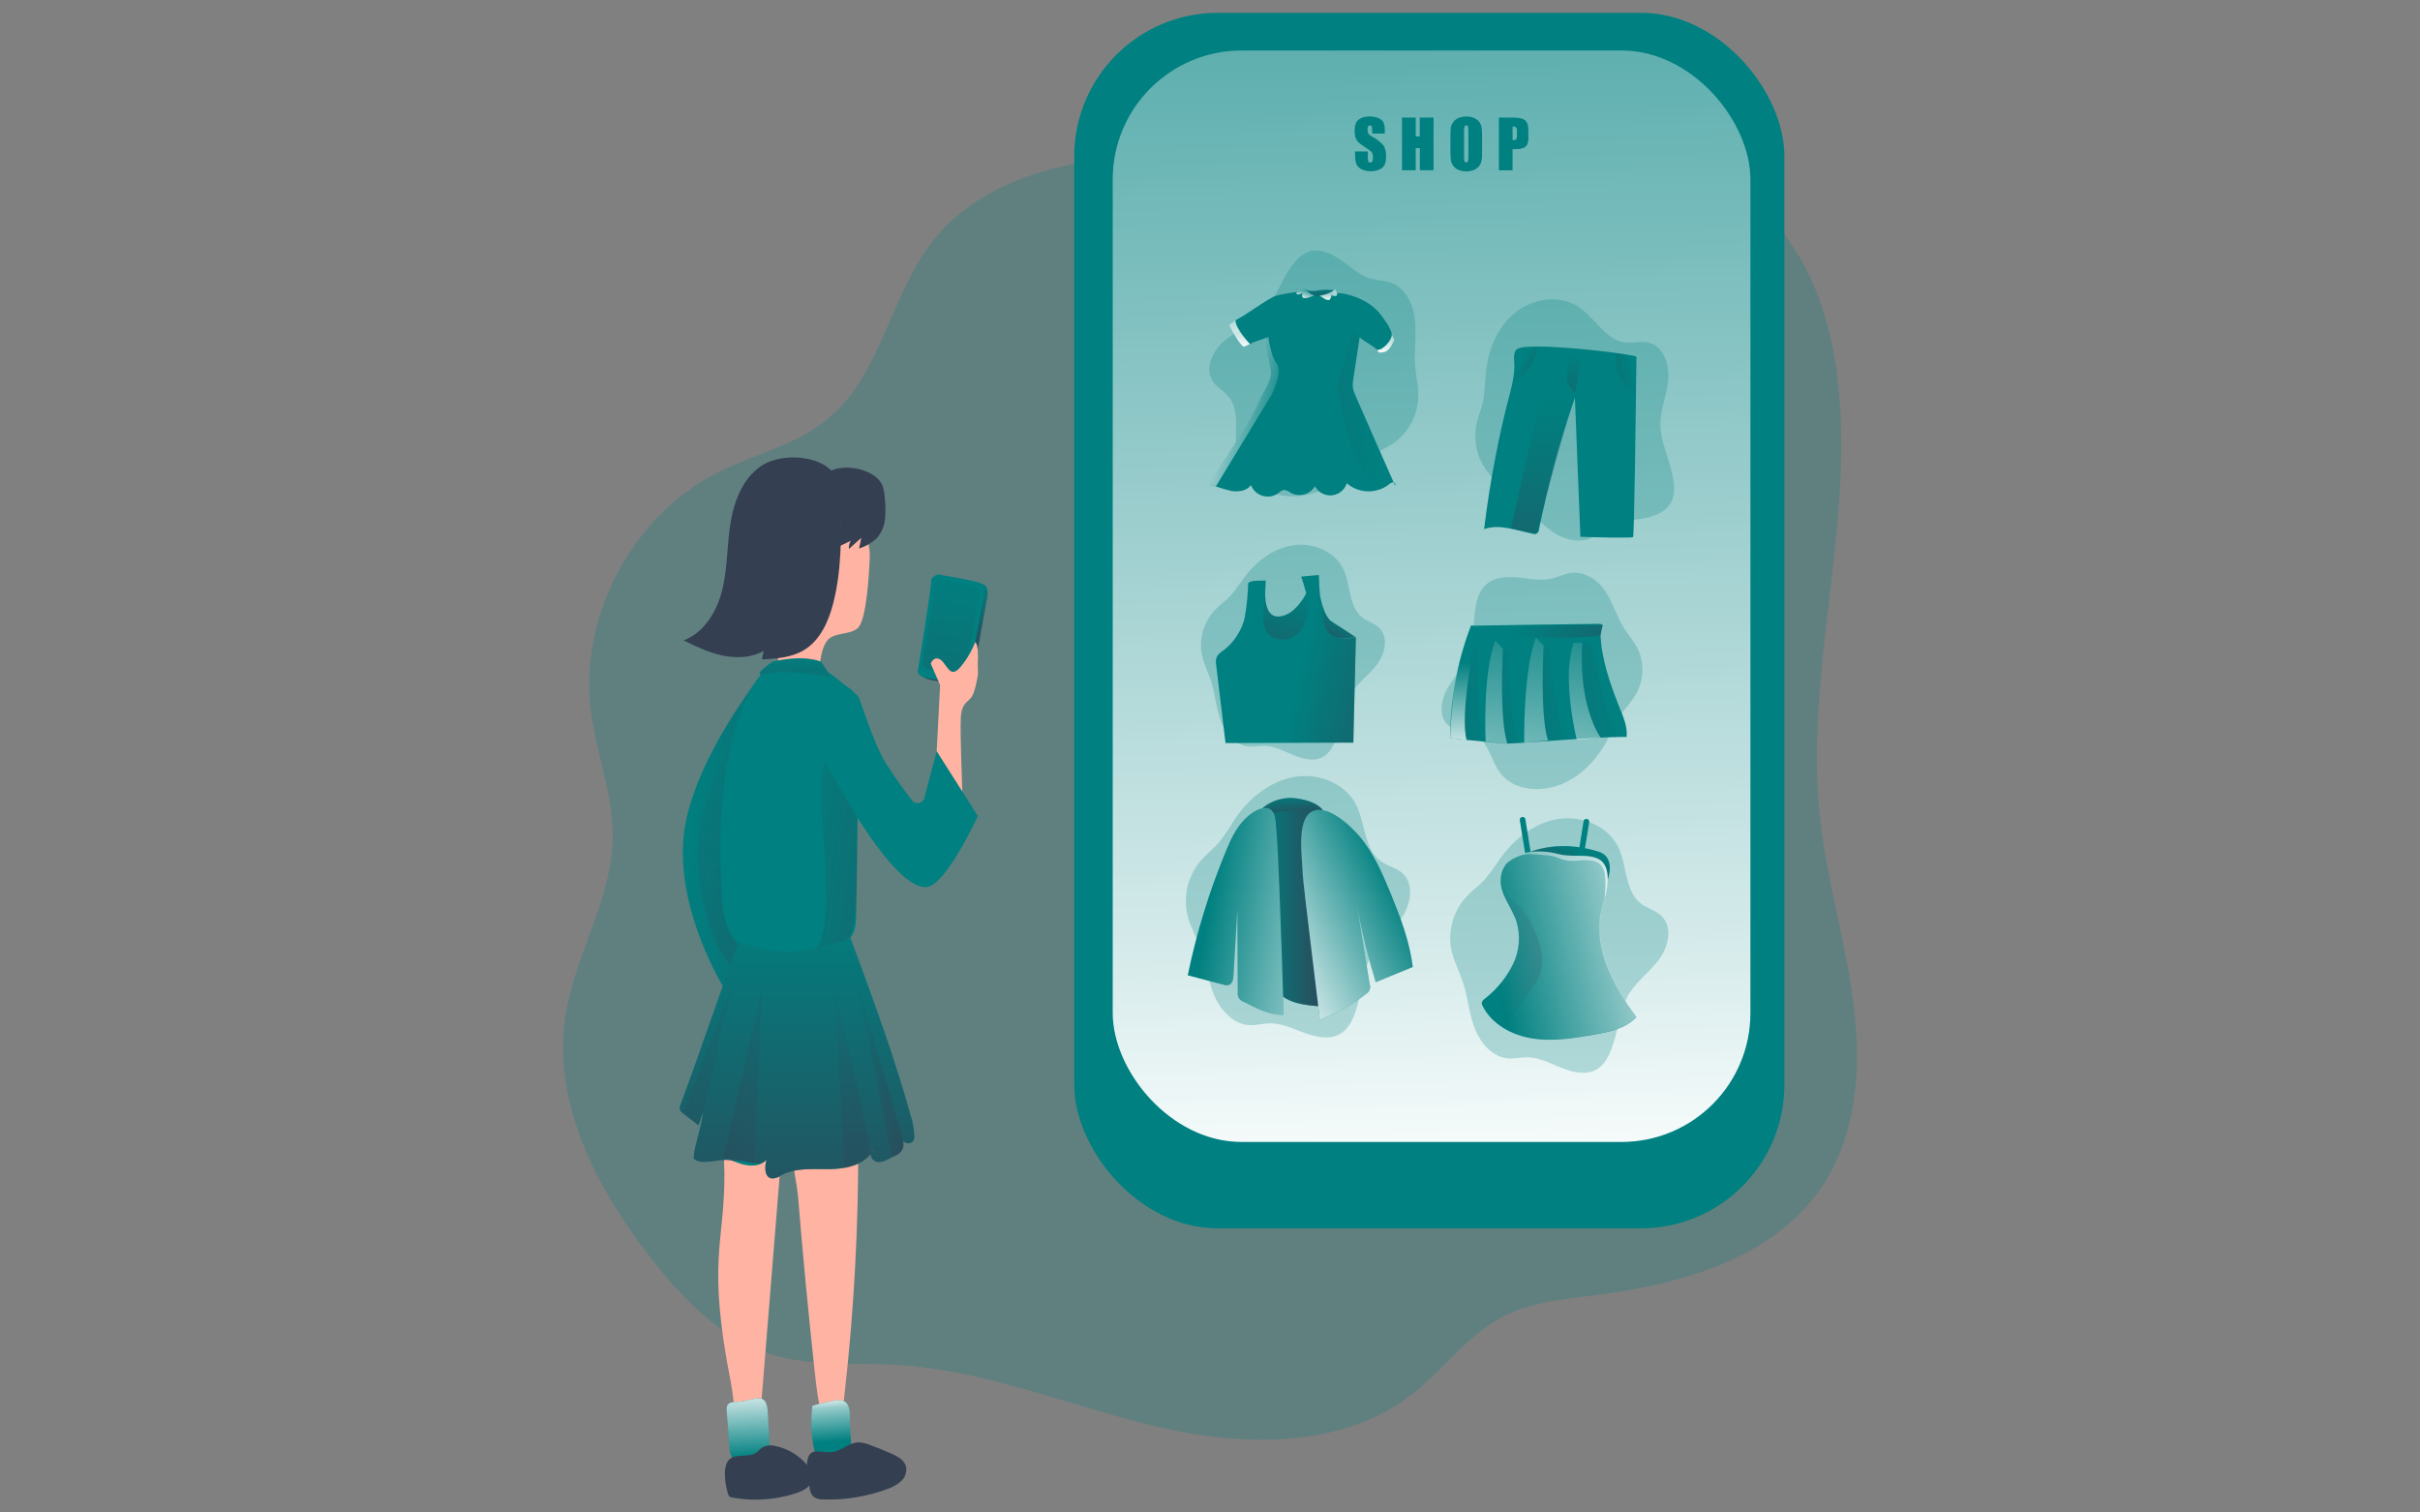
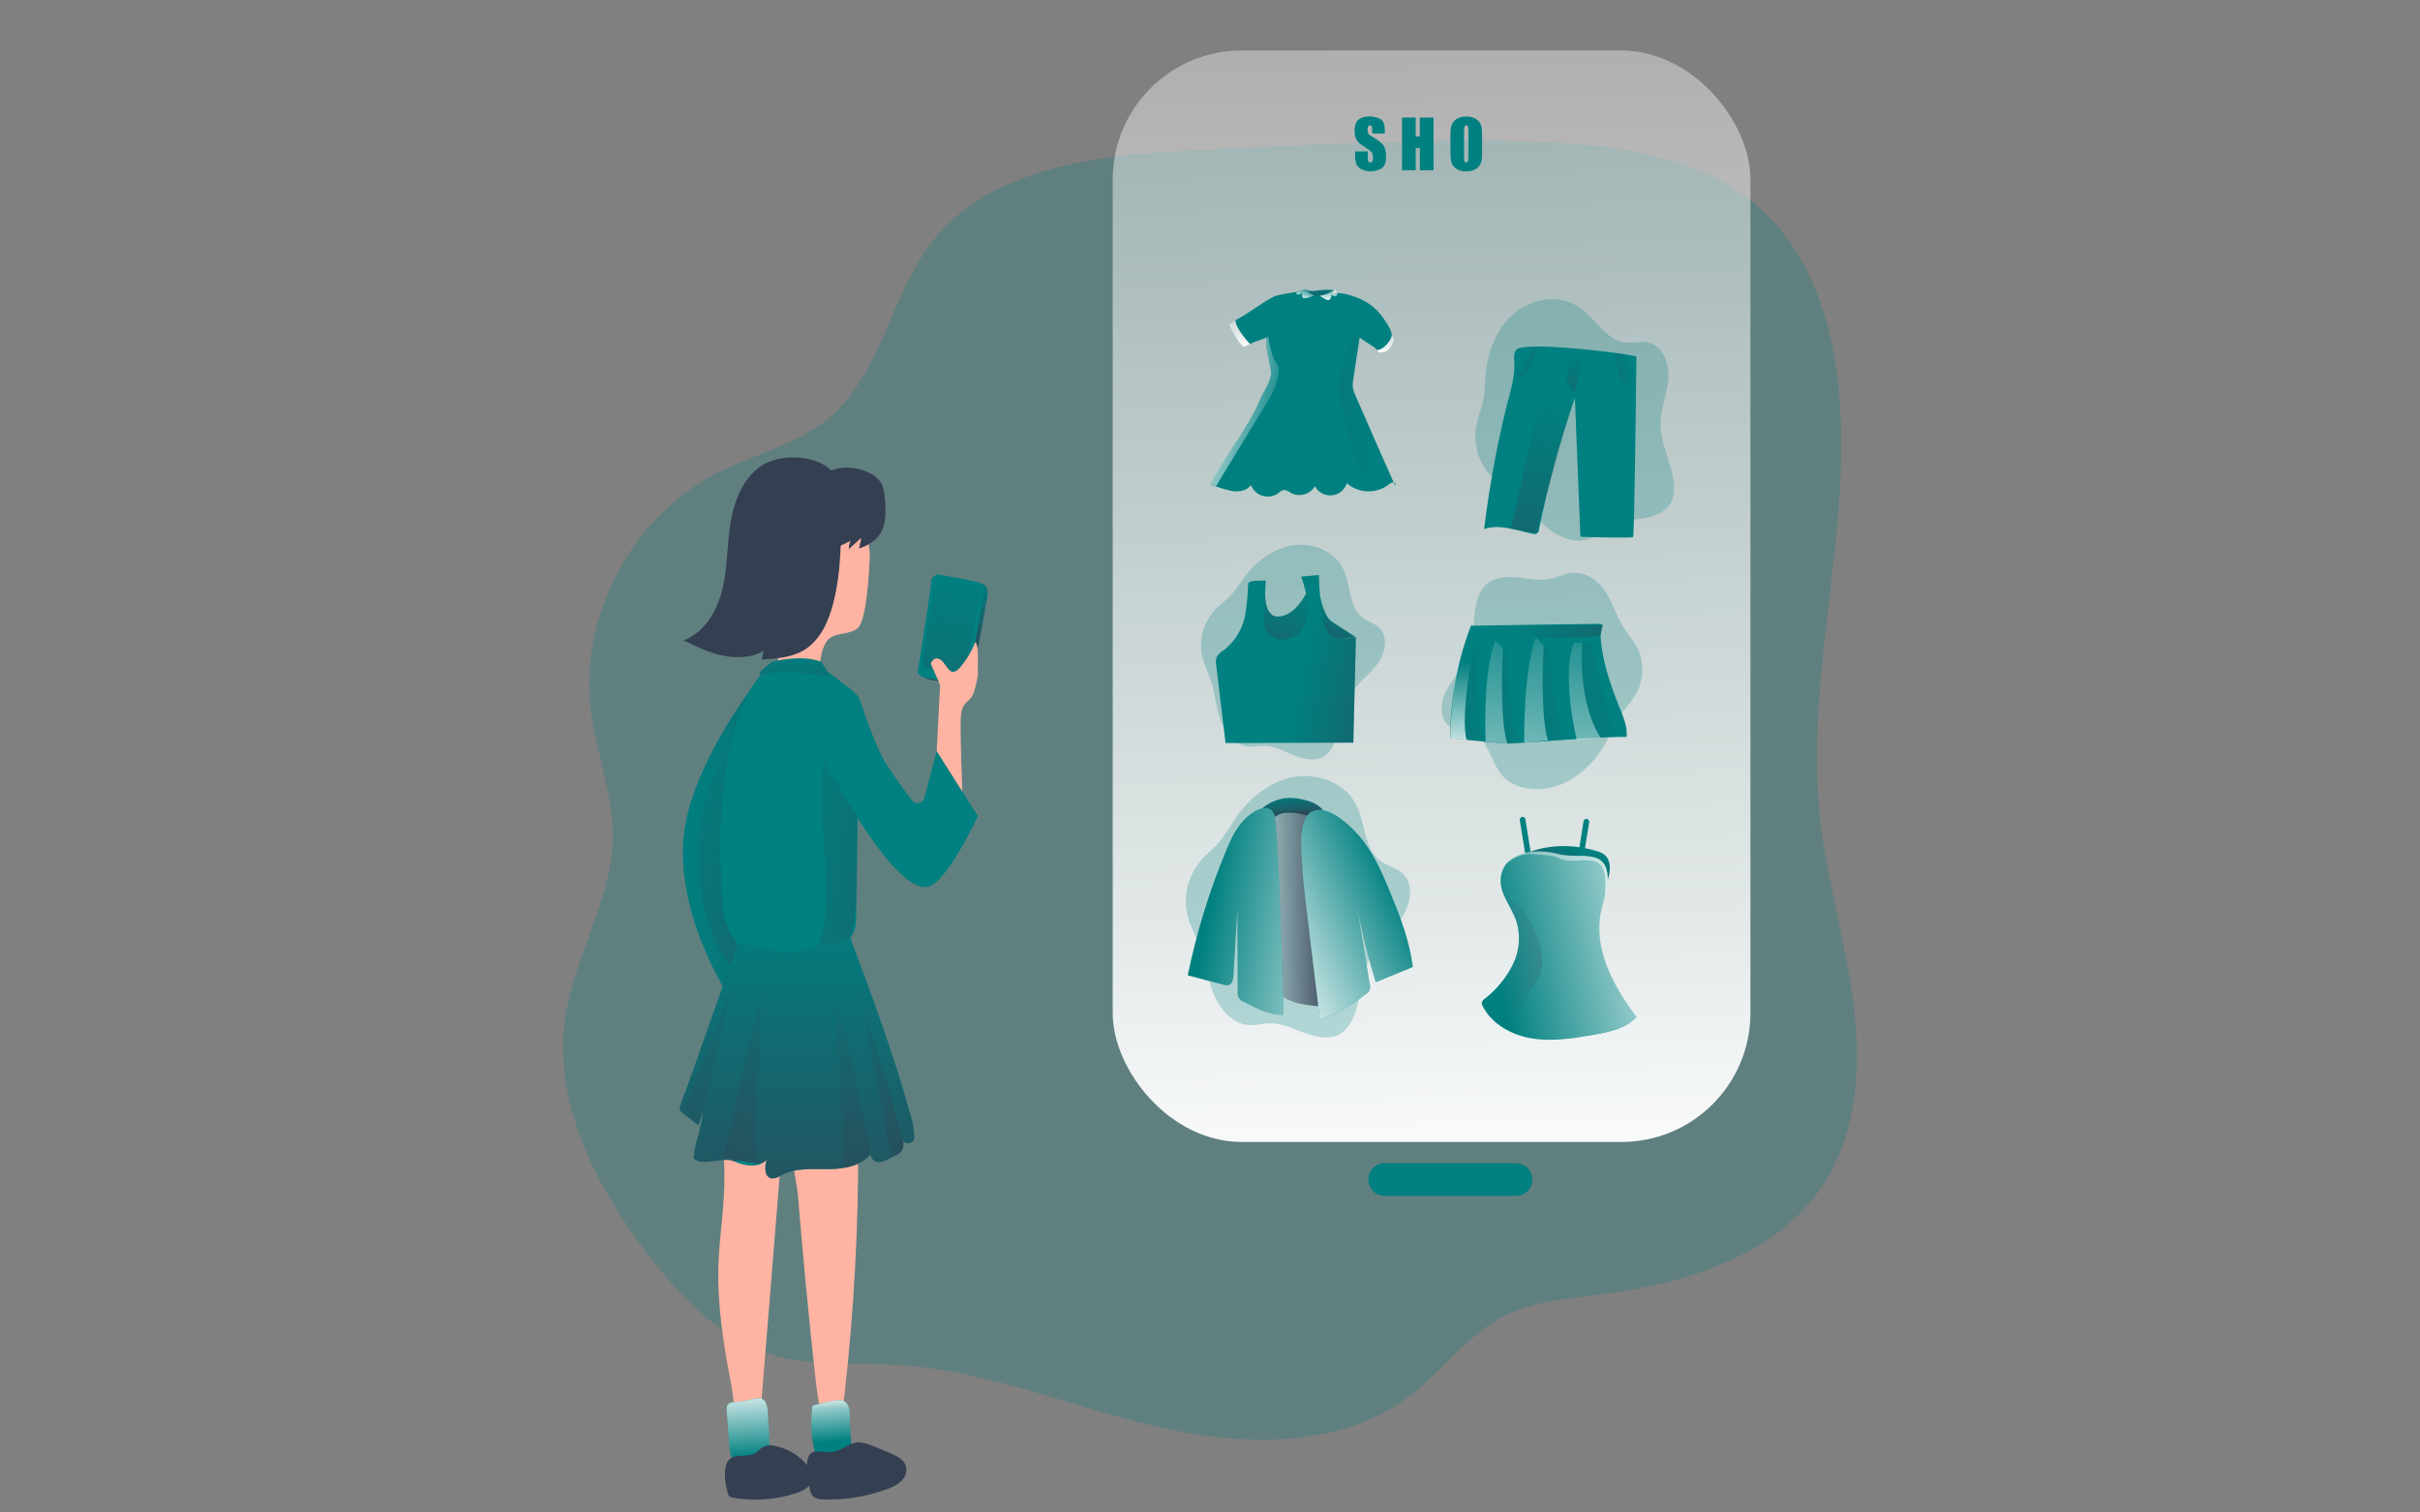
<svg xmlns="http://www.w3.org/2000/svg" xmlns:ns1="http://sodipodi.sourceforge.net/DTD/sodipodi-0.dtd" xmlns:ns2="http://www.inkscape.org/namespaces/inkscape" xmlns:xlink="http://www.w3.org/1999/xlink" id="Layer_1" viewBox="0 0 800 500" class="show_show__wrapper__graphic__5Waiy " version="1.1" ns1:docname="E-Commerce.svg" width="800" height="500" ns2:version="0.92.4 (5da689c313, 2019-01-14)">
  <rect x="0" y="0" width="800" height="500" fill="#808080" stroke="none" />
  <ns1:namedview pagecolor="#ffffff" bordercolor="#666666" borderopacity="1" objecttolerance="10" gridtolerance="10" guidetolerance="10" ns2:pageopacity="0" ns2:pageshadow="2" ns2:window-width="1920" ns2:window-height="991" id="namedview264" showgrid="false" ns2:zoom="1.3350176" ns2:cx="359.79242" ns2:cy="284.78814" ns2:window-x="-9" ns2:window-y="-9" ns2:window-maximized="1" ns2:current-layer="cloth" />
  <title id="title2">React</title>
  <defs id="defs71">
    <style id="style4">.cls-1{fill:url(#linear-gradient);}.cls-1,.cls-2,.cls-3,.cls-4,.cls-5,.cls-6,.cls-7,.cls-8,.cls-9,.cls-10,.cls-11,.cls-12,.cls-13,.cls-14,.cls-15,.cls-16,.cls-17,.cls-18,.cls-19,.cls-20,.cls-21,.cls-22,.cls-23,.cls-24,.cls-25,.cls-26,.cls-27,.cls-28,.cls-29,.cls-30,.cls-31,.cls-32,.cls-33,.cls-34,.cls-35,.cls-36,.cls-37,.cls-38,.cls-39,.cls-40,.cls-41,.cls-42,.cls-43,.cls-44,.cls-45,.cls-46,.cls-47,.cls-48,.cls-49,.cls-50,.cls-51{stroke-width:0px;}.cls-2{fill:url(#linear-gradient-38);}.cls-3{fill:url(#linear-gradient-33);}.cls-4{fill:url(#linear-gradient-29);}.cls-5{fill:url(#linear-gradient-32);}.cls-6{fill:url(#linear-gradient-30);}.cls-7{fill:url(#linear-gradient-31);}.cls-8{fill:url(#linear-gradient-36);}.cls-9{fill:url(#linear-gradient-39);}.cls-10{fill:url(#linear-gradient-34);}.cls-11{fill:url(#linear-gradient-35);}.cls-12{fill:url(#linear-gradient-28);}.cls-13{fill:url(#linear-gradient-25);}.cls-14{fill:url(#linear-gradient-11);}.cls-15{fill:url(#linear-gradient-12);}.cls-16{fill:url(#linear-gradient-13);}.cls-17{fill:url(#linear-gradient-10);}.cls-18{fill:url(#linear-gradient-17);}.cls-19{fill:url(#linear-gradient-16);}.cls-20{fill:url(#linear-gradient-19);}.cls-21{fill:url(#linear-gradient-15);}.cls-22{fill:url(#linear-gradient-23);}.cls-23{fill:url(#linear-gradient-21);}.cls-24{fill:url(#linear-gradient-18);}.cls-25{fill:url(#linear-gradient-14);}.cls-26{fill:url(#linear-gradient-22);}.cls-27{fill:url(#linear-gradient-20);}.cls-28{fill:url(#linear-gradient-27);}.cls-29{fill:url(#linear-gradient-24);}.cls-30{fill:url(#linear-gradient-26);}.cls-31{fill:url(#linear-gradient-44);}.cls-32{fill:url(#linear-gradient-47);}.cls-33{fill:url(#linear-gradient-42);}.cls-34{fill:url(#linear-gradient-43);}.cls-35{fill:url(#linear-gradient-40);}.cls-36{fill:url(#linear-gradient-41);}.cls-37{fill:url(#linear-gradient-37);opacity:.28;}.cls-37,.cls-46,.cls-47,.cls-51{isolation:isolate;}.cls-38{fill:url(#linear-gradient-4);}.cls-39{fill:url(#linear-gradient-2);}.cls-40{fill:url(#linear-gradient-3);}.cls-41{fill:url(#linear-gradient-8);}.cls-42{fill:url(#linear-gradient-9);}.cls-43{fill:url(#linear-gradient-7);}.cls-44{fill:url(#linear-gradient-5);}.cls-45{fill:url(#linear-gradient-6);}.cls-46{fill:url(#linear-gradient-45);}.cls-46,.cls-47{opacity:.41;}.cls-47{fill:url(#linear-gradient-46);}.cls-48{fill:#343f52;}.cls-49{fill:#ffb4a3;}.cls-50,.cls-51{fill:#008080;}.cls-51{opacity:.25;}</style>
    <linearGradient id="linear-gradient" x1="-2194.57" y1="-4638.43" x2="-2183.09" y2="-4063.9" gradientTransform="translate(2503.04,4464.1)" gradientUnits="userSpaceOnUse">
      <stop offset="0" stop-color="#fff" stop-opacity="0" id="stop6" />
      <stop offset=".84" stop-color="#fff" stop-opacity=".84" id="stop8" />
      <stop offset=".97" stop-color="#fff" id="stop10" />
    </linearGradient>
    <linearGradient id="linear-gradient-2" x1="-2181.55" y1="-4102.4" x2="-2181.02" y2="-4007" gradientTransform="translate(2503.04,4464.1)" gradientUnits="userSpaceOnUse">
      <stop offset="0" stop-color="#000" stop-opacity="0" style="stop-color: rgb(52, 63, 82);" id="stop13" />
      <stop offset=".97" stop-color="#000" style="stop-color: rgb(52, 63, 82);" id="stop15" />
    </linearGradient>
    <linearGradient id="linear-gradient-3" x1="-2167.17" y1="-4343.51" x2="-2166.97" y2="-4333.69" gradientTransform="translate(2469.34,4464.03)" xlink:href="#linear-gradient" />
    <linearGradient id="linear-gradient-4" x1="-2186.54" y1="-4353.66" x2="-2186.28" y2="-4347.5" gradientTransform="translate(2469.34,4464.03)" xlink:href="#linear-gradient-2" />
    <linearGradient id="linear-gradient-5" x1="-2180.61" y1="-4256.67" x2="-2188.46" y2="-4243.4" gradientTransform="translate(2469.34,4464.03)" xlink:href="#linear-gradient-2" />
    <linearGradient id="linear-gradient-6" x1="-2195.45" y1="-4264.51" x2="-2207.35" y2="-4214.19" gradientTransform="translate(2469.34,4464.03)" xlink:href="#linear-gradient-2" />
    <linearGradient id="linear-gradient-7" x1="-2110.64" y1="-4187.52" x2="-2117.77" y2="-4169.36" gradientTransform="translate(2469.34,4464.03)" xlink:href="#linear-gradient-2" />
    <linearGradient id="linear-gradient-8" x1="-2195.09" y1="-4202.88" x2="-2194.24" y2="-4194.02" gradientTransform="translate(2469.34,4464.03)" xlink:href="#linear-gradient-2" />
    <linearGradient id="linear-gradient-9" x1="-2204.9" y1="-4168.59" x2="-2181.4" y2="-4168.59" gradientTransform="translate(2469.34,4464.03)" xlink:href="#linear-gradient-2" />
    <linearGradient id="linear-gradient-10" x1="-2191.77" y1="-4240.96" x2="-2134.68" y2="-4228.2" gradientTransform="translate(2469.34,4464.03)" xlink:href="#linear-gradient-2" />
    <linearGradient id="linear-gradient-11" x1="-2134.82" y1="-4154.07" x2="-2069.81" y2="-4167.63" gradientTransform="translate(2469.34,4464.03)" xlink:href="#linear-gradient" />
    <linearGradient id="linear-gradient-12" x1="-2219.54" y1="-4171.02" x2="-2164.28" y2="-4161.63" gradientTransform="translate(2469.34,4464.03)" xlink:href="#linear-gradient" />
    <linearGradient id="linear-gradient-13" x1="-2164.86" y1="-4177.82" x2="-2208.66" y2="-4155.93" gradientTransform="translate(2469.34,4464.03)" xlink:href="#linear-gradient" />
    <linearGradient id="linear-gradient-14" x1="-2133.77" y1="-4153.79" x2="-2055.57" y2="-4160.56" gradientTransform="translate(2469.34,4464.03)" xlink:href="#linear-gradient-2" />
    <linearGradient id="linear-gradient-15" x1="-2116.26" y1="-4195.04" x2="-2115.76" y2="-4169.89" gradientTransform="translate(2469.34,4464.03)" xlink:href="#linear-gradient" />
    <linearGradient id="linear-gradient-16" x1="-2144.46" y1="-4242" x2="-2143.85" y2="-4211.71" gradientTransform="translate(2469.34,4464.03)" xlink:href="#linear-gradient" />
    <linearGradient id="linear-gradient-17" x1="-2134.24" y1="-4232.71" x2="-2230.87" y2="-4228.37" gradientTransform="translate(2469.34,4464.03)" xlink:href="#linear-gradient-2" />
    <linearGradient id="linear-gradient-18" x1="-2128.96" y1="-4261.47" x2="-2143.03" y2="-4162.15" gradientTransform="translate(2469.34,4464.03)" xlink:href="#linear-gradient" />
    <linearGradient id="linear-gradient-19" x1="-1785.08" y1="-4497.22" x2="-1859.82" y2="-4493.86" gradientTransform="rotate(-3.75,71504.186,-34649.627)" xlink:href="#linear-gradient-2" />
    <linearGradient id="linear-gradient-20" x1="-2116.79" y1="-4263.03" x2="-2131.5" y2="-4159.22" gradientTransform="translate(2469.34,4464.03)" xlink:href="#linear-gradient" />
    <linearGradient id="linear-gradient-21" x1="-1770.09" y1="-4497.39" x2="-1873.55" y2="-4492.75" gradientTransform="rotate(-3.75,71504.186,-34649.627)" xlink:href="#linear-gradient-2" />
    <linearGradient id="linear-gradient-22" x1="-2103.46" y1="-4260.28" x2="-2116.93" y2="-4165.25" gradientTransform="translate(2469.34,4464.03)" xlink:href="#linear-gradient" />
    <linearGradient id="linear-gradient-23" x1="-1752.51" y1="-4497.52" x2="-1905.92" y2="-4490.63" gradientTransform="rotate(-3.75,71504.186,-34649.627)" xlink:href="#linear-gradient-2" />
    <linearGradient id="linear-gradient-24" x1="-2126.26" y1="-4254.53" x2="-2072.82" y2="-4218.29" gradientTransform="translate(2469.34,4464.03)" xlink:href="#linear-gradient-2" />
    <linearGradient id="linear-gradient-25" x1="-2126.03" y1="-4331.6" x2="-2114.64" y2="-4324.99" gradientTransform="translate(2469.34,4464.03)" xlink:href="#linear-gradient-2" />
    <linearGradient id="linear-gradient-26" x1="-2118.68" y1="-4319.99" x2="-2128.41" y2="-4201.13" gradientTransform="translate(2469.34,4464.03)" xlink:href="#linear-gradient-2" />
    <linearGradient id="linear-gradient-27" x1="-2128.27" y1="-4319.33" x2="-2146.25" y2="-4221.84" xlink:href="#linear-gradient-2" />
    <linearGradient id="linear-gradient-28" x1="-2093.83" y1="-4328.77" x2="-2119.55" y2="-4323.56" gradientTransform="translate(2469.34,4464.03)" xlink:href="#linear-gradient-2" />
    <linearGradient id="linear-gradient-29" x1="-2110.32" y1="-4333.38" x2="-2113.96" y2="-4292.8" gradientTransform="translate(2469.34,4464.03)" xlink:href="#linear-gradient-2" />
    <linearGradient id="linear-gradient-30" x1="-2190.24" y1="-4353.6" x2="-2191.61" y2="-4349.73" gradientTransform="translate(2469.34,4464.03)" xlink:href="#linear-gradient" />
    <linearGradient id="linear-gradient-31" x1="-2184.1" y1="-4355.14" x2="-2183.99" y2="-4349.55" gradientTransform="translate(2469.34,4464.03)" xlink:href="#linear-gradient" />
    <linearGradient id="linear-gradient-32" x1="-2210.72" y1="-4349.04" x2="-2210.44" y2="-4335.11" gradientTransform="translate(2469.34,4464.03)" xlink:href="#linear-gradient" />
    <linearGradient id="linear-gradient-33" x1="-2169.65" y1="-4317.68" x2="-2294.26" y2="-4314.55" gradientTransform="translate(2469.34,4464.03)" xlink:href="#linear-gradient-2" />
    <linearGradient id="linear-gradient-34" x1="-2197.7" y1="-4313.76" x2="-2225.07" y2="-4320.41" gradientTransform="translate(2469.34,4464.03)" xlink:href="#linear-gradient" />
    <linearGradient id="linear-gradient-35" x1="-2281.97" y1="-4259.59" x2="-2296.39" y2="-4251.68" gradientTransform="matrix(1.11,0,0,1.11,2863.574,4927.784)" xlink:href="#linear-gradient-2" />
    <linearGradient id="linear-gradient-36" x1="-2377.23" y1="-4193" x2="-2253.67" y2="-4185.7" gradientTransform="matrix(1.11,0,0,1.11,2863.574,4927.784)" xlink:href="#linear-gradient-2" />
    <linearGradient id="linear-gradient-37" x1="-2365.88" y1="-4227.01" x2="-2365.88" y2="-4108.41" gradientTransform="matrix(1.11,0,0,1.11,2863.574,4927.784)" xlink:href="#linear-gradient-2" />
    <linearGradient id="linear-gradient-38" x1="-2294.22" y1="-4271.75" x2="-2312.21" y2="-4114.56" gradientTransform="matrix(1.11,0,0,1.11,2863.574,4927.784)" xlink:href="#linear-gradient-2" />
    <linearGradient id="linear-gradient-39" x1="-2349.22" y1="-4190.19" x2="-2241.82" y2="-4175.59" gradientTransform="matrix(1.11,0,0,1.11,2863.574,4927.784)" xlink:href="#linear-gradient-2" />
    <linearGradient id="linear-gradient-40" x1="-2342.32" y1="-4170.44" x2="-2342.32" y2="-4040.88" gradientTransform="matrix(1.11,0,0,1.11,2863.574,4927.784)" xlink:href="#linear-gradient-2" />
    <linearGradient id="linear-gradient-41" x1="-2356.5" y1="-4005.29" x2="-2357.55" y2="-4027.63" gradientTransform="matrix(1.11,0,0,1.11,2863.574,4927.784)" xlink:href="#linear-gradient" />
    <linearGradient id="linear-gradient-42" x1="-2331.86" y1="-4010.03" x2="-2332.99" y2="-4024.63" gradientTransform="matrix(1.11,0,0,1.11,2863.574,4927.784)" gradientUnits="userSpaceOnUse">
      <stop offset="0" stop-color="#fff" stop-opacity="0" id="stop57" />
      <stop offset=".69" stop-color="#fff" stop-opacity=".58" id="stop59" />
      <stop offset=".84" stop-color="#fff" stop-opacity=".84" id="stop61" />
      <stop offset=".97" stop-color="#fff" id="stop63" />
    </linearGradient>
    <linearGradient id="linear-gradient-43" x1="-2384.38" y1="-4124.35" x2="-2527.4" y2="-4133.56" xlink:href="#linear-gradient-2" />
    <linearGradient id="linear-gradient-44" x1="-2373.23" y1="-4121.47" x2="-2474.9" y2="-4104.27" xlink:href="#linear-gradient-2" />
    <linearGradient id="linear-gradient-45" x1="-2325.06" y1="-4121.98" x2="-2310.56" y2="-4121.98" gradientTransform="matrix(1.11,0,0,1.11,2863.574,4927.784)" xlink:href="#linear-gradient-2" />
    <linearGradient id="linear-gradient-46" x1="-2325.86" y1="-4152.71" x2="-2325.86" y2="-4056.16" gradientTransform="matrix(1.11,0,0,1.11,2863.574,4927.784)" xlink:href="#linear-gradient-2" />
    <linearGradient id="linear-gradient-47" x1="-2342.84" y1="-4246.16" x2="-2342.84" y2="-4204.58" gradientTransform="matrix(1.11,0,0,1.11,2863.574,4927.784)" xlink:href="#linear-gradient-2" />
    <linearGradient ns2:collect="always" xlink:href="#linear-gradient" id="linearGradient1073" gradientUnits="userSpaceOnUse" gradientTransform="translate(2503.04,4464.1)" x1="-2194.57" y1="-4638.43" x2="-2183.09" y2="-4063.9" />
    <linearGradient ns2:collect="always" xlink:href="#linear-gradient-2" id="linearGradient1075" gradientUnits="userSpaceOnUse" gradientTransform="translate(2503.04,4464.1)" x1="-2181.55" y1="-4102.4" x2="-2181.02" y2="-4007" />
  </defs>
  <path class="cls-51" id="background" d="m 305.766,83.242 c -11.989,17.75 -15.485,41.483 -31.981,55.147 -10.379,8.636 -24.188,11.633 -36.254,17.694 -28.484,14.297 -46.145,47.455 -42.171,79.047 1.765,14.053 7.382,27.629 7.193,41.782 -0.3,20.447 -12.588,38.863 -15.652,59.099 -4.329,28.661 10.335,56.857 28.151,79.746 10.557,13.554 23.145,26.63 39.529,31.858 13.487,4.285 28.029,2.764 42.137,3.608 29.25,1.732 56.823,13.598 85.352,20.325 28.528,6.727 61.119,7.493 84.353,-10.368 10.656,-8.225 18.693,-19.892 30.671,-26.042 9.302,-4.773 20.025,-5.695 30.393,-6.993 28.462,-3.53 59.177,-12.277 75.028,-36.176 11.522,-17.383 12.843,-39.673 10.19,-60.342 -2.653,-20.68 -8.858,-40.805 -11.067,-61.53 -5.062,-47.577 11.134,-95.509 6.05,-143.063 -2.253,-20.947 -9.136,-42.315 -24.432,-56.823 -20.059,-19.093 -50.019,-22.612 -77.692,-23.422 -32.691,-0.91 -65.404,0.688 -98.062,2.287 -34.656,1.698 -80.179,2.264 -101.725,34.156 h -0.011 z" ns2:connector-curvature="0" style="opacity:0.25;isolation:isolate;fill:#008080;stroke-width:0px" />
  <g id="ponsel" transform="matrix(1.11,0,0,1.11,122.486,-27.508)">
-     <rect class="cls-50" x="209.58" y="28.6" width="211.5" height="362.01" rx="42.76" ry="42.76" id="rect74" style="fill:#008080;stroke-width:0px" />
    <rect class="cls-1" x="221.04" y="39.82" width="189.92" height="325.06" rx="38.39" ry="38.39" id="rect76" style="fill:url(#linearGradient1073);stroke-width:0px" />
    <path class="cls-39" d="m 302,371.21 h 39.14 c 2.68,0 4.85,2.17 4.85,4.85 v 0 c 0,2.68 -2.17,4.85 -4.85,4.85 H 302 c -2.68,0 -4.85,-2.17 -4.85,-4.85 v 0 c 0,-2.68 2.17,-4.85 4.85,-4.85 z" id="path78" ns2:connector-curvature="0" style="fill:url(#linearGradient1075);stroke-width:0px" />
  </g>
  <g id="cloth" transform="matrix(1.11,0,0,1.11,122.486,-27.508)">
-     <path class="cls-51" d="m 269.91,111.73 c -1.05,2.22 -2.37,4.31 -3.94,6.19 -3.14,3.46 -7.73,5.19 -11.37,8.12 -3.64,2.93 -6.32,8.26 -3.81,12.19 1.21,1.9 3.37,3 4.8,4.74 3.81,4.63 1.26,11.65 2.49,17.53 1.43,6.75 8.17,11.54 15.04,12.04 6.87,0.5 13.63,-2.57 18.89,-7.03 1.85,-1.74 3.8,-3.37 5.85,-4.88 2.08,-1.36 4.43,-2.28 6.48,-3.65 4.68,-3.16 7.54,-8.38 7.7,-14.03 0.06,-3.11 -0.72,-6.17 -0.93,-9.26 -0.37,-4.63 0.45,-9.26 -0.09,-13.89 -0.54,-4.63 -2.94,-9.48 -7.35,-10.92 -1.71,-0.56 -3.56,-0.55 -5.31,-0.98 -3.76,-0.93 -6.64,-3.88 -9.88,-6.02 -10.39,-6.87 -14.3,1.73 -18.55,9.83 z" id="path81" ns2:connector-curvature="0" style="opacity:0.25;isolation:isolate;fill:#008080;stroke-width:0px" />
+     <path class="cls-51" d="m 269.91,111.73 z" id="path81" ns2:connector-curvature="0" style="opacity:0.25;isolation:isolate;fill:#008080;stroke-width:0px" />
    <path class="cls-51" d="m 385.71,159.08 c -0.83,-2.31 -1.36,-4.73 -1.57,-7.18 -0.21,-4.63 1.85,-9.13 2.33,-13.77 0.48,-4.64 -1.35,-10.31 -5.91,-11.33 -2.2,-0.49 -4.5,0.25 -6.74,0 -5.99,-0.61 -9.11,-7.41 -14.14,-10.67 -5.77,-3.78 -13.89,-2.42 -19.16,2.06 -5.27,4.48 -7.84,11.44 -8.43,18.31 -0.08,2.54 -0.32,5.07 -0.7,7.58 -0.51,2.43 -1.54,4.73 -2.04,7.18 -1.09,5.54 0.56,11.26 4.43,15.37 2.15,2.25 4.86,3.87 7.23,5.89 3.52,3.02 6.23,6.91 9.87,9.79 3.64,2.88 8.78,4.63 12.91,2.55 1.61,-0.81 2.91,-2.13 4.46,-3.06 3.33,-1.98 7.41,-1.93 11.25,-2.7 12.19,-2.43 8.9,-11.31 6.19,-20.03 h 0.02 z" id="path83" ns2:connector-curvature="0" style="opacity:0.25;isolation:isolate;fill:#008080;stroke-width:0px" />
    <path class="cls-51" d="m 295.45,317.4 c 0.42,-2.58 1.17,-5.09 2.23,-7.47 2.2,-4.43 6.38,-7.55 9.26,-11.58 2.88,-4.04 4.06,-10.26 0.34,-13.54 -1.79,-1.59 -4.31,-2.08 -6.27,-3.45 -5.24,-3.64 -4.63,-11.52 -7.63,-17.16 -3.41,-6.48 -11.68,-9.4 -18.84,-7.93 -7.16,1.46 -13.17,6.53 -17.24,12.64 -1.38,2.32 -2.91,4.55 -4.56,6.68 -1.72,2 -3.86,3.61 -5.55,5.61 -3.86,4.58 -5.27,10.75 -3.8,16.55 0.84,3.18 2.53,6.08 3.7,9.17 1.71,4.63 2.23,9.62 4.12,14.16 1.89,4.54 5.76,8.82 10.67,9.01 1.92,0.07 3.8,-0.48 5.7,-0.55 4.12,-0.12 7.91,2.04 11.83,3.28 12.55,4.05 14.04,-5.92 16.03,-15.4 v -0.02 z" id="path85" ns2:connector-curvature="0" style="opacity:0.25;isolation:isolate;fill:#008080;stroke-width:0px" />
    <path class="cls-51" d="m 289.52,238.03 c 0.44,-2.09 1.15,-4.11 2.1,-6.02 1.96,-3.56 5.49,-5.94 7.99,-9.15 2.5,-3.2 3.7,-8.24 0.78,-11.11 -1.41,-1.37 -3.44,-1.85 -5,-3.06 -4.16,-3.18 -3.4,-9.59 -5.62,-14.32 -2.55,-5.42 -9.21,-8.12 -15.12,-7.18 -5.91,0.94 -11.01,4.91 -14.56,9.73 -1.22,1.84 -2.54,3.61 -3.97,5.29 -1.48,1.57 -3.3,2.78 -4.77,4.39 -3.32,3.61 -4.7,8.6 -3.7,13.4 0.57,2.65 1.85,5.07 2.68,7.65 1.23,3.83 1.47,7.95 2.86,11.74 1.39,3.79 4.38,7.41 8.4,7.75 1.56,0.13 3.12,-0.25 4.68,-0.23 3.37,0.06 6.4,1.95 9.56,3.12 10.13,3.78 11.72,-4.29 13.69,-11.99 v 0 z" id="path87" ns2:connector-curvature="0" style="opacity:0.25;isolation:isolate;fill:#008080;stroke-width:0px" />
    <path class="cls-51" d="m 328.42,212.43 c -0.07,2.22 -0.43,4.42 -1.07,6.55 -1.43,4.06 -4.79,7.41 -6.86,11.29 -2.07,3.88 -2.36,9.19 1.37,11.11 1.81,0.93 4.12,0.86 6.05,1.6 5.15,1.95 5.55,8.51 8.97,12.54 3.86,4.63 11.64,5.4 17.89,2.78 6.25,-2.62 10.98,-7.96 13.89,-13.73 0.97,-2.18 2.05,-4.3 3.26,-6.35 1.3,-1.97 3.02,-3.7 4.31,-5.68 2.84,-4.19 3.35,-9.54 1.34,-14.19 -1.15,-2.44 -3.02,-4.49 -4.44,-6.79 -2.11,-3.43 -3.19,-7.41 -5.45,-10.78 -2.26,-3.37 -6.26,-6.08 -10.69,-5.28 -1.72,0.31 -3.34,1.14 -5.05,1.56 -3.7,0.93 -7.34,-0.11 -11.02,-0.36 -11.78,-0.83 -11.9,7.57 -12.49,15.73 z" id="path89" ns2:connector-curvature="0" style="opacity:0.25;isolation:isolate;fill:#008080;stroke-width:0px" />
-     <path class="cls-51" d="m 371.9,328.79 c 0.49,-2.49 1.3,-4.9 2.41,-7.18 2.28,-4.24 6.43,-7.12 9.34,-10.95 2.91,-3.83 4.27,-9.83 0.78,-13.14 -1.69,-1.6 -4.12,-2.16 -5.98,-3.56 -4.97,-3.7 -4.16,-11.33 -6.86,-16.91 -3.1,-6.39 -11.05,-9.5 -18.04,-8.33 -7,1.17 -12.96,5.97 -17.13,11.74 -1.42,2.2 -2.97,4.31 -4.63,6.33 -1.74,1.85 -3.87,3.38 -5.6,5.27 -3.89,4.33 -5.46,10.27 -4.21,15.95 0.71,3.12 2.26,5.99 3.28,9.03 1.53,4.54 1.85,9.41 3.56,13.89 1.71,4.48 5.31,8.75 10.08,9.08 1.85,0.13 3.7,-0.34 5.55,-0.34 4,0 7.61,2.22 11.38,3.56 12.08,4.3 13.85,-5.29 16.08,-14.44 v 0 z" id="path91" ns2:connector-curvature="0" style="opacity:0.25;isolation:isolate;fill:#008080;stroke-width:0px" />
    <path class="cls-40" d="m 304.06,124.12 0.81,1.79 c 0,0 -1.1,3.22 -2.78,3.65 -1.68,0.43 -1.85,0.13 -1.85,0.13 l -0.49,-0.72 c 2.28,-0.6 3.97,-2.51 4.31,-4.84 v 0 z" id="path93" ns2:connector-curvature="0" style="fill:url(#linear-gradient-3);stroke-width:0px" />
    <path class="cls-50" d="m 278.81,111.21 c 1.06,0.3 2.18,0.33 3.26,0.09 1.63,-0.24 3.29,-0.27 4.93,-0.09 0,0 -2.06,3.37 -5.62,2.55 -3.56,-0.82 -2.56,-2.55 -2.56,-2.55 z" id="path95" ns2:connector-curvature="0" style="fill:#008080;stroke-width:0px" />
    <path class="cls-38" d="m 278.81,111.21 c 1.06,0.3 2.18,0.33 3.26,0.09 1.63,-0.24 3.29,-0.27 4.93,-0.09 0,0 -2.06,3.37 -5.62,2.55 -3.56,-0.82 -2.56,-2.55 -2.56,-2.55 z" id="path97" ns2:connector-curvature="0" style="fill:url(#linear-gradient-4);stroke-width:0px" />
    <path class="cls-50" d="m 282.79,202.15 c 0,0 1.04,6.26 3.56,7.82 2.52,1.56 7.12,4.63 7.12,4.63 l -12.74,0.95 2.06,-13.41 v 0 z" id="path99" ns2:connector-curvature="0" style="fill:#008080;stroke-width:0px" />
    <path class="cls-44" d="m 282.79,202.15 c 0,0 1.04,6.26 3.56,7.82 2.52,1.56 7.12,4.63 7.12,4.63 l -12.74,0.95 2.06,-13.41 v 0 z" id="path101" ns2:connector-curvature="0" style="fill:url(#linear-gradient-5);stroke-width:0px" />
    <path class="cls-50" d="m 266.52,199.71 c 0,0 -1.03,9.04 4.01,8.69 5.04,-0.35 8.14,-6.94 8.14,-6.94 l 4.98,10.51 -3.31,7.91 -19.29,3.08 -3.65,-7.41 9.11,-15.84 v 0 z" id="path103" ns2:connector-curvature="0" style="fill:#008080;stroke-width:0px" />
    <path class="cls-45" d="m 266.52,199.71 c 0,0 -1.03,9.04 4.01,8.69 5.04,-0.35 8.14,-6.94 8.14,-6.94 l 4.98,10.51 -3.31,7.91 -19.29,3.08 -3.65,-7.41 9.11,-15.84 v 0 z" id="path105" ns2:connector-curvature="0" style="fill:url(#linear-gradient-6);stroke-width:0px" />
    <path class="cls-50" d="m 365.76,278.42 c 5.29,1.67 2.68,8.33 2.68,8.33 l -24.53,-7.59 c 0,0 8.81,-4.86 21.85,-0.74 z" id="path107" ns2:connector-curvature="0" style="fill:#008080;stroke-width:0px" />
    <path class="cls-43" d="m 365.76,278.42 c 5.29,1.67 2.68,8.33 2.68,8.33 l -24.53,-7.59 c 0,0 8.81,-4.86 21.85,-0.74 z" id="path109" ns2:connector-curvature="0" style="fill:url(#linear-gradient-7);stroke-width:0px" />
    <path class="cls-50" d="m 343.91,279.16 -1.64,-10.14 c -0.05,-0.45 0.26,-0.85 0.7,-0.93 v 0 c 0.45,-0.08 0.89,0.22 0.97,0.67 v 0.02 l 1.63,10.18 c 0.05,0.46 -0.27,0.87 -0.73,0.92 h -0.01 c -0.46,0.05 -0.87,-0.27 -0.92,-0.73 v 0 c 0,0 0,0.01 0,0.01 z" id="path111" ns2:connector-curvature="0" style="fill:#008080;stroke-width:0px" />
    <path class="cls-50" d="m 359.66,279.49 1.61,-10.13 c 0.08,-0.46 0.51,-0.78 0.97,-0.7 v 0 c 0.46,0.08 0.78,0.51 0.7,0.97 l -1.63,10.13 c -0.07,0.46 -0.5,0.78 -0.96,0.71 -0.02,0 -0.04,0 -0.06,-0.01 v 0 c -0.43,-0.11 -0.71,-0.52 -0.64,-0.96 h 0.01 z" id="path113" ns2:connector-curvature="0" style="fill:#008080;stroke-width:0px" />
    <path class="cls-50" d="m 265.71,265.39 c 2.92,-2.41 6.75,-3.43 10.48,-2.78 6.48,1.05 7.51,3.7 7.51,3.7 l -4.74,1.38 c 0,0 -7.78,-2.78 -10.51,1.35 l -2.74,-3.66 v 0 z" id="path115" ns2:connector-curvature="0" style="fill:#008080;stroke-width:0px" />
    <path class="cls-41" d="m 265.71,265.39 c 2.92,-2.41 6.75,-3.43 10.48,-2.78 6.48,1.05 7.51,3.7 7.51,3.7 l -4.74,1.38 c 0,0 -7.78,-2.78 -10.51,1.35 l -2.74,-3.66 v 0 z" id="path117" ns2:connector-curvature="0" style="fill:url(#linear-gradient-8);stroke-width:0px" />
-     <path class="cls-50" d="m 281.42,267.4 c 0.99,16.6 3.06,33.12 6.21,49.45 0.51,2.66 0.68,6.12 -1.75,7.3 -1.01,0.39 -2.11,0.5 -3.18,0.32 -4.48,-0.33 -9.42,-0.88 -12.46,-4.2 -2.12,-2.31 -2.86,-5.55 -3.43,-8.65 -1.93,-10.58 -2.68,-21.35 -2.25,-32.1 0.15,-3.7 0.24,-10.05 3.83,-12.42 1.64,-1.07 12.94,-1.09 13.03,0.3 z" id="path119" ns2:connector-curvature="0" style="fill:#008080;stroke-width:0px" />
    <path class="cls-42" d="m 281.42,267.4 c 0.99,16.6 3.06,33.12 6.21,49.45 0.51,2.66 0.68,6.12 -1.75,7.3 -1.01,0.39 -2.11,0.5 -3.18,0.32 -4.48,-0.33 -9.42,-0.88 -12.46,-4.2 -2.12,-2.31 -2.86,-5.55 -3.43,-8.65 -1.93,-10.58 -2.68,-21.35 -2.25,-32.1 0.15,-3.7 0.24,-10.05 3.83,-12.42 1.64,-1.07 12.94,-1.09 13.03,0.3 z" id="path121" ns2:connector-curvature="0" style="fill:url(#linear-gradient-9);stroke-width:0px" />
    <path class="cls-50" d="m 265.91,207.28 c -0.07,1.95 -0.06,4.06 1.03,5.69 1.75,2.64 5.86,2.93 8.45,1.12 2.59,-1.81 3.78,-5.17 3.78,-8.33 0,-3.16 -1,-6.25 -2,-9.26 l 5.26,-0.49 c 0.1,4.38 0.52,8.75 1.26,13.06 0.13,1.35 0.59,2.65 1.34,3.78 1.85,2.38 5.44,2.18 8.43,1.74 l -0.76,31.36 -38.06,0.13 -2.78,-23.19 c -0.18,-0.83 -0.12,-1.7 0.17,-2.5 0.52,-0.82 1.24,-1.5 2.08,-1.97 3.12,-2.42 5.32,-5.83 6.24,-9.67 0.6,-3.41 0.94,-6.86 1.04,-10.31 0.82,-0.85 2.71,-0.69 5.23,-0.76 -0.09,3.18 -0.56,6.39 -0.71,9.6 z" id="path123" ns2:connector-curvature="0" style="fill:#008080;stroke-width:0px" />
    <path class="cls-17" d="m 265.91,207.28 c -0.07,1.95 -0.06,4.06 1.03,5.69 1.75,2.64 5.86,2.93 8.45,1.12 2.59,-1.81 3.78,-5.17 3.78,-8.33 0,-3.16 -1,-6.25 -2,-9.26 l 5.26,-0.49 c 0.1,4.38 0.52,8.75 1.26,13.06 0.13,1.35 0.59,2.65 1.34,3.78 1.85,2.38 5.44,2.18 8.43,1.74 l -0.76,31.36 -38.06,0.13 -2.78,-23.19 c -0.18,-0.83 -0.12,-1.7 0.17,-2.5 0.52,-0.82 1.24,-1.5 2.08,-1.97 3.12,-2.42 5.32,-5.83 6.24,-9.67 0.6,-3.41 0.94,-6.86 1.04,-10.31 0.82,-0.85 2.71,-0.69 5.23,-0.76 -0.09,3.18 -0.56,6.39 -0.71,9.6 z" id="path125" ns2:connector-curvature="0" style="fill:url(#linear-gradient-10);stroke-width:0px" />
    <path class="cls-50" d="m 336.62,286.22 c -0.52,4.63 3.14,8.51 4.63,12.89 1.32,4.28 0.95,8.89 -1.04,12.91 -1.98,3.98 -4.83,7.46 -8.33,10.18 -0.47,0.27 -0.8,0.72 -0.93,1.25 0,0.33 0.09,0.64 0.25,0.93 2.78,5.55 8.86,8.78 14.97,9.7 6.11,0.93 12.33,-0.11 18.41,-1.19 4.52,-0.81 9.38,-1.85 12.42,-5.26 -6.78,-9.06 -12.79,-20.08 -10.59,-31.18 0.64,-3.23 1.96,-6.35 1.98,-9.64 0.07,-9.82 -8.8,-5.93 -14.81,-7.57 -6.02,-1.64 -16.04,-1.2 -16.97,6.99 v 0 z" id="path127" ns2:connector-curvature="0" style="fill:#008080;stroke-width:0px" />
    <path class="cls-14" d="m 377.01,327.58 c -3.05,3.43 -7.91,4.45 -12.42,5.26 -6.08,1.08 -12.3,2.13 -18.41,1.19 -2.79,-0.41 -5.48,-1.32 -7.94,-2.68 -1.58,-0.86 -3.04,-1.96 -4.31,-3.24 -1.09,-1.12 -2.01,-2.39 -2.72,-3.79 -0.16,-0.28 -0.25,-0.6 -0.25,-0.93 0.12,-0.53 0.46,-0.98 0.93,-1.25 3.51,-2.73 6.36,-6.21 8.33,-10.18 1.98,-4.01 2.35,-8.63 1.04,-12.91 -1.21,-3.52 -3.81,-6.74 -4.51,-10.26 v 0 c -0.18,-0.86 -0.23,-1.74 -0.13,-2.61 0.14,-1.54 0.72,-3 1.69,-4.21 1.68,-2.07 4.38,-3.11 7.24,-3.45 2.72,-0.31 5.46,-0.09 8.1,0.62 6,1.64 14.87,-2.25 14.81,7.57 -0.07,1.88 -0.38,3.75 -0.93,5.55 v 0 c -0.36,1.33 -0.75,2.68 -1.02,4.03 -2.24,11.18 3.77,22.2 10.51,31.27 v 0.02 z" id="path129" ns2:connector-curvature="0" style="fill:url(#linear-gradient-11);stroke-width:0px" />
    <path class="cls-50" d="m 260.25,268.87 c -2.56,2.61 -4.1,6.02 -5.5,9.4 -4.96,11.94 -8.76,24.32 -11.36,36.98 l 10.56,2.78 c 0.56,0.22 1.17,0.25 1.74,0.09 1.02,-0.4 1.24,-1.71 1.31,-2.78 l 1.17,-19.84 0.11,24.74 c -0.21,1.3 0.58,2.56 1.85,2.93 3.7,1.93 7.55,3.92 11.7,3.84 0.27,0 -1.05,-35.18 -1.19,-38.39 -0.31,-6.48 -0.49,-12.96 -1.11,-19.39 -0.56,-6.15 -5.83,-3.86 -9.28,-0.36 z" id="path131" ns2:connector-curvature="0" style="fill:#008080;stroke-width:0px" />
    <path class="cls-15" d="m 260.25,268.87 c -2.56,2.61 -4.1,6.02 -5.5,9.4 -4.96,11.94 -8.76,24.32 -11.36,36.98 l 10.56,2.78 c 0.56,0.22 1.17,0.25 1.74,0.09 1.02,-0.4 1.24,-1.71 1.31,-2.78 l 1.17,-19.84 0.11,24.74 c -0.21,1.3 0.58,2.56 1.85,2.93 3.7,1.93 7.55,3.92 11.7,3.84 0.27,0 -1.05,-35.18 -1.19,-38.39 -0.31,-6.48 -0.49,-12.96 -1.11,-19.39 -0.56,-6.15 -5.83,-3.86 -9.28,-0.36 z" id="path133" ns2:connector-curvature="0" style="fill:url(#linear-gradient-12);stroke-width:0px" />
    <path class="cls-50" d="m 282.69,328.55 c 4.97,-1.85 9.61,-4.46 13.78,-7.74 1.05,-0.59 1.51,-1.85 1.08,-2.97 l -3.78,-23.29 c 1.45,7.68 3.32,15.27 5.6,22.75 l 11.05,-4.53 c -0.93,-7.54 -3.66,-14.72 -6.53,-21.75 -2.5,-6.09 -5.15,-12.26 -9.43,-17.26 -2.65,-3.09 -9.8,-9.94 -14.35,-7.13 -4.36,2.69 -2.62,13.51 -2.52,17.77 0.09,3.89 5.3,44.11 5.1,44.15 z" id="path135" ns2:connector-curvature="0" style="fill:#008080;stroke-width:0px" />
    <path class="cls-16" d="m 282.69,328.55 c 4.97,-1.85 9.61,-4.46 13.78,-7.74 1.05,-0.59 1.51,-1.85 1.08,-2.97 l -3.78,-23.29 c 1.45,7.68 3.32,15.27 5.6,22.75 l 11.05,-4.53 c -0.93,-7.54 -3.66,-14.72 -6.53,-21.75 -2.5,-6.09 -5.15,-12.26 -9.43,-17.26 -2.65,-3.09 -9.8,-9.94 -14.35,-7.13 -4.36,2.69 -2.62,13.51 -2.52,17.77 0.09,3.89 5.3,44.11 5.1,44.15 z" id="path137" ns2:connector-curvature="0" style="fill:url(#linear-gradient-13);stroke-width:0px" />
    <path class="cls-50" d="m 304.73,168.45 c -0.08,0 -0.15,0 -0.23,0 -0.49,0.07 -0.94,0.3 -1.28,0.66 l -0.43,0.31 c -3.71,2.5 -8.64,2.21 -12.04,-0.71 -0.86,2.72 -3.75,4.22 -6.47,3.37 -1.3,-0.41 -2.38,-1.31 -3.01,-2.51 -1.48,2.48 -4.64,3.36 -7.18,2 -0.56,-0.45 -1.24,-0.75 -1.95,-0.86 -0.81,0 -1.43,0.68 -2.08,1.15 -2.53,1.57 -5.86,0.79 -7.43,-1.75 -0.16,-0.27 -0.3,-0.54 -0.42,-0.83 -1.3,1.74 -3.81,2.09 -5.94,1.69 -1.52,-0.36 -3.02,-0.8 -4.49,-1.31 -0.59,-0.18 -1.18,-0.33 -1.79,-0.44 4.38,-8.44 11.11,-16.53 14.81,-25.21 1.22,-2.93 2.78,-4.46 3.36,-7.56 0.35,-1.85 -1.81,-7.87 -1.36,-10.39 0.03,-0.41 0.24,-0.79 0.58,-1.02 -1.85,1.02 -3.7,1.18 -5.43,2.21 0,0 -4.57,-4.98 -4.34,-7.1 3.93,-2.04 7.56,-5.05 11.49,-7.08 0.71,-0.37 7.84,-1.85 9.3,-1.23 2.33,1.04 3.88,1.35 6.31,0.58 1.14,-0.29 2.31,-0.41 3.48,-0.35 2.15,0 8.54,1.48 12.26,5.92 1.06,1.28 3.7,4.81 3.7,6.48 0,1.67 -2.72,4.72 -4.37,4.5 -1.32,-1.32 -3.76,-2.48 -5.19,-3.7 -0.8,5.16 -1.08,6.99 -1.85,12.14 -0.22,1.02 -0.27,2.07 -0.13,3.11 0.16,0.7 0.4,1.38 0.71,2.03 3.77,8.65 7.57,17.3 11.41,25.93 z" id="path139" ns2:connector-curvature="0" style="fill:#008080;stroke-width:0px" />
    <path class="cls-50" d="m 305.21,169.26 c 0,0 -0.03,0.09 -0.06,0.12 l -0.05,-0.1 -0.37,-0.83 c 0.35,0.13 0.62,0.51 0.48,0.81 z" id="path141" ns2:connector-curvature="0" style="fill:#008080;stroke-width:0px" />
    <path class="cls-25" d="m 346.78,317.86 c -6.79,9.38 -8.52,13.49 -8.52,13.49 l -4.31,-3.24 c -1.09,-1.12 -2.01,-2.39 -2.72,-3.79 -0.16,-0.28 -0.25,-0.6 -0.25,-0.93 0.12,-0.53 0.46,-0.98 0.93,-1.25 3.51,-2.73 6.36,-6.21 8.33,-10.18 1.98,-4.01 2.35,-8.63 1.04,-12.91 -1.21,-3.52 -3.81,-6.74 -4.51,-10.26 0.22,0.33 3.79,5.68 5.55,5.8 -0.06,0.06 11.23,13.87 4.45,23.26 h 0.01 z" id="path143" ns2:connector-curvature="0" style="fill:url(#linear-gradient-14);stroke-width:0px" />
    <path class="cls-21" d="m 368.44,286.75 c -0.07,1.88 -0.38,3.75 -0.93,5.55 v 0 c 0,0 0.93,-5.84 -0.42,-8.82 -1.35,-2.98 -4.9,-2.36 -5.43,-2.53 -0.53,-0.17 -4.46,0.79 -7.23,-0.41 -2.77,-1.2 -4.4,-1.03 -8.51,-1.38 -4.11,-0.35 -7.59,2.78 -7.59,2.78 1.68,-2.07 4.38,-3.11 7.24,-3.45 2.72,-0.31 5.46,-0.09 8.1,0.62 5.96,1.7 14.83,-2.18 14.76,7.64 z" id="path145" ns2:connector-curvature="0" style="fill:url(#linear-gradient-15);stroke-width:0px" />
    <path class="cls-50" d="m 372.06,244.26 h 2.04 c 0.31,-3.23 -1.16,-6.33 -2.36,-9.35 -2.6,-6.56 -5.12,-13.89 -5.41,-20.92 0.13,-1.03 0.35,-2.05 0.65,-3.05 -0.39,-0.3 -0.88,-0.43 -1.37,-0.36 -12.69,0.15 -25.39,0.34 -38.09,0.56 0.27,0.18 0.98,-0.15 0.66,-0.16 -0.32,-0.01 -0.53,0.35 -0.64,0.66 -3.98,10.53 -6,21.71 -5.96,32.97 5.55,0.64 16.49,1.66 17,1.64 11.39,-0.53 22.09,-1.77 33.49,-1.99 z" id="path147" ns2:connector-curvature="0" style="fill:#008080;stroke-width:0px" />
    <path class="cls-19" d="m 328.54,217.41 c 0,0 -4.09,20.37 -2.11,27.73 l -4.85,-0.53 c 0,0 0.33,-20.24 4.82,-29.78 z" id="path149" ns2:connector-curvature="0" style="fill:url(#linear-gradient-16);stroke-width:0px" />
    <path class="cls-18" d="m 328.54,217.41 1.43,0.82 c 0,0 -1.34,24.61 2.05,27.43 l -5.55,-0.53 c 0,0 -1.96,-7.36 2.08,-27.73 v 0 z" id="path151" ns2:connector-curvature="0" style="fill:url(#linear-gradient-17);stroke-width:0px" />
    <path class="cls-24" d="m 337.27,218.02 c 0,0 -1.15,21.03 1.31,28.22 l -6.48,-0.62 c 0,0 -0.98,-20.22 2.87,-30.03 l 2.31,2.43 v 0 z" id="path153" ns2:connector-curvature="0" style="fill:url(#linear-gradient-18);stroke-width:0px" />
    <path class="cls-20" d="m 337.27,218.02 1.49,0.73 c 0,0 0.26,24.65 3.82,27.23 l -4.01,0.26 c 0,0 -2.93,-9.67 -1.31,-28.22 z" id="path155" ns2:connector-curvature="0" style="fill:url(#linear-gradient-19);stroke-width:0px" />
    <path class="cls-27" d="m 349.39,217.08 c 0,0 -1.16,21.03 1.3,28.22 l -7.1,0.67 c 0,0 -0.35,-21.52 3.5,-31.32 l 2.31,2.43 v 0 z" id="path157" ns2:connector-curvature="0" style="fill:url(#linear-gradient-20);stroke-width:0px" />
    <path class="cls-23" d="m 349.39,217.08 1.48,0.73 c 0,0 2,24.65 5.55,27.25 l -5.75,0.24 c 0,0 -2.93,-9.67 -1.29,-28.22 z" id="path159" ns2:connector-curvature="0" style="fill:url(#linear-gradient-21);stroke-width:0px" />
    <path class="cls-26" d="m 360.92,216.24 c 0,0 -1.68,17.02 5.41,28.22 l -7.09,0.67 c 0,0 -4.7,-19.07 -0.86,-28.89 h 2.55 z" id="path161" ns2:connector-curvature="0" style="fill:url(#linear-gradient-22);stroke-width:0px" />
    <path class="cls-22" d="m 360.92,216.24 2.58,0.33 c 0,0 5.01,25.06 8.57,27.65 l -5.75,0.24 c 0,0 -7.05,-9.67 -5.41,-28.22 z" id="path163" ns2:connector-curvature="0" style="fill:url(#linear-gradient-23);stroke-width:0px" />
    <path class="cls-29" d="m 327.88,213.97 c 0,0 29.37,1.65 38.45,0 l 0.65,-3.05 -38.8,0.05 z" id="path165" ns2:connector-curvature="0" style="fill:url(#linear-gradient-24);stroke-width:0px" />
    <path class="cls-50" d="m 377.01,131.03 c -0.2,17.42 -0.65,53.36 -1,53.7 -0.35,0.34 -11.05,0.09 -15.69,-0.08 -0.55,-13.81 -1.09,-27.63 -1.63,-41.44 -4.41,12.8 -7.97,25.88 -10.67,39.15 0.05,0.78 -0.54,1.44 -1.31,1.49 -0.24,0.02 -0.48,-0.03 -0.69,-0.13 -4.79,-0.97 -9.77,-2.99 -14.37,-1.36 0.88,-7.28 2.02,-14.52 3.43,-21.74 1.23,-6.46 2.7,-12.88 4.41,-19.27 0.4,-1.48 0.71,-2.98 0.93,-4.5 0.15,-1.01 0.23,-2.03 0.25,-3.05 0,-1.44 -0.49,-3.7 0.58,-4.88 0.59,-0.67 2.91,-0.93 6.09,-0.93 10.24,-0.04 29.68,2.52 29.68,3.03 v 0 z" id="path167" ns2:connector-curvature="0" style="fill:#008080;stroke-width:0px" />
    <path class="cls-13" d="m 347.3,128.02 v 0.99 c 0,0 -2.08,8.01 -6.6,8.62 l -0.32,-0.74 c 0.15,-1.01 0.23,-2.03 0.25,-3.05 0,-1.44 -0.49,-3.7 0.58,-4.88 0.62,-0.67 2.91,-0.93 6.09,-0.94 z" id="path169" ns2:connector-curvature="0" style="fill:url(#linear-gradient-25);stroke-width:0px" />
    <path class="cls-30" d="m 339.62,182.23 8.69,-38.04 10.34,-0.93 c 0,0 -10.28,34.26 -11.29,40.41 l -7.75,-1.44 z" id="path171" ns2:connector-curvature="0" style="fill:url(#linear-gradient-26);stroke-width:0px" />
    <polygon class="cls-28" points="375.97,184.75 368.38,184.97 366.86,141.18 376.97,141.18 " id="polygon173" style="fill:#343f52;stroke-width:0px;fill-opacity:0" />
    <path class="cls-12" d="m 371.07,129.93 c 0,0 -1.28,9.17 5.9,11.25 V 131 l -5.9,-1.06 v 0 z" id="path175" ns2:connector-curvature="0" style="fill:url(#linear-gradient-28);stroke-width:0px" />
    <path class="cls-4" d="m 357.64,129.19 c 0,0 -1.73,8.26 -1.21,9.39 0.65,1.16 1.39,2.26 2.21,3.3 l 2.63,-13.06 -3.63,0.38 v 0 z" id="path177" ns2:connector-curvature="0" style="fill:url(#linear-gradient-29);stroke-width:0px" />
    <path class="cls-50" d="m 278.61,110.94 c 0.56,0.9 1.44,1.56 2.45,1.85 0,0 -3.02,1.31 -3.45,0.57 -0.26,-0.41 -0.26,-0.93 0,-1.34 0,0 -1.35,0.88 -1.85,0.24 -0.5,-0.64 2.85,-1.32 2.85,-1.32 z" id="path179" ns2:connector-curvature="0" style="fill:#008080;stroke-width:0px" />
    <path class="cls-6" d="m 278.61,110.94 c 0.56,0.9 1.44,1.56 2.45,1.85 0,0 -3.02,1.31 -3.45,0.57 -0.26,-0.41 -0.26,-0.93 0,-1.34 0,0 -1.35,0.88 -1.85,0.24 -0.5,-0.64 2.85,-1.32 2.85,-1.32 z" id="path181" ns2:connector-curvature="0" style="fill:url(#linear-gradient-30);stroke-width:0px" />
    <path class="cls-7" d="m 282.73,112.84 c 0,0 2.48,2.06 3.09,0.98 0.61,-1.08 0.26,-1.31 0.26,-1.31 0.4,0.39 0.99,0.53 1.52,0.35 0.82,-0.35 -0.34,-1.95 -0.34,-1.95 -1.31,1.04 -2.87,1.7 -4.53,1.93 z" id="path183" ns2:connector-curvature="0" style="fill:url(#linear-gradient-31);stroke-width:0px" />
    <path class="cls-5" d="m 257.58,120.19 -1.85,1.37 c 0,0 2.87,5.86 4.37,6.48 l 1.8,-0.79 c 0,0 -4.4,-4.48 -4.31,-7.06 v 0 z" id="path185" ns2:connector-curvature="0" style="fill:url(#linear-gradient-32);stroke-width:0px" />
    <path class="cls-3" d="m 305.21,169.26 h -0.11 c -0.76,0.11 -1.54,0.14 -2.31,0.1 -2.51,-0.15 -4.86,-1.25 -6.59,-3.07 -4.82,-4.95 -7.75,-25.42 -8.33,-26.33 -0.58,-0.91 3.88,-9.13 4.33,-16.55 l 2.3,1.85 c -0.8,5.16 -1.08,6.99 -1.85,12.14 -0.22,1.02 -0.27,2.07 -0.13,3.11 0.16,0.7 0.4,1.38 0.71,2.03 3.84,8.64 7.68,17.28 11.51,25.92 0.34,0.12 0.61,0.5 0.47,0.81 v 0 z" id="path187" ns2:connector-curvature="0" style="fill:url(#linear-gradient-33);stroke-width:0px" />
    <path class="cls-10" d="m 268.32,142.41 -16.55,27.23 c -0.59,-0.18 -1.18,-0.33 -1.79,-0.44 4.38,-8.44 11.11,-16.53 14.81,-25.21 1.22,-2.93 2.78,-4.46 3.36,-7.56 0.35,-1.85 -1.81,-7.87 -1.36,-10.39 l 0.58,-1.02 c 0,0 0.68,5.67 2.55,8.18 1.87,2.51 -1.6,9.21 -1.6,9.21 z" id="path189" ns2:connector-curvature="0" style="fill:url(#linear-gradient-34);stroke-width:0px" />
  </g>
  <path class="cls-50" d="m 323.582,212.796 2.742,-15.185 c 0,0 0.877,-3.652 -1.365,-4.485 -2.242,-0.833 -13.72,-2.753 -13.72,-2.753 0,0 -2.42,0.666 -2.276,2.309 0.144,1.643 -4.362,29.883 -4.362,29.883 0,0 0.089,0.855 1.454,1.676 1.365,0.821 11.567,1.798 11.567,1.798 0,0 2.897,-1.177 3.186,-1.798 0.289,-0.622 2.764,-11.445 2.764,-11.445 v 0 z" id="path192" ns2:connector-curvature="0" style="fill:#008080;stroke-width:0px" />
  <path class="cls-11" d="m 323.582,212.796 2.742,-15.185 c 0,0 0.877,-3.652 -1.365,-4.485 -2.242,-0.833 -13.72,-2.753 -13.72,-2.753 0,0 -2.42,0.666 -2.276,2.309 0.144,1.643 -4.362,29.883 -4.362,29.883 0,0 0.089,0.855 1.454,1.676 1.365,0.821 11.567,1.798 11.567,1.798 0,0 2.897,-1.177 3.186,-1.798 0.289,-0.622 2.764,-11.445 2.764,-11.445 v 0 z" id="path194" ns2:connector-curvature="0" style="fill:url(#linear-gradient-35);stroke-width:0px" />
  <path class="cls-50" d="m 251.984,222.686 c 0,0 -23.633,29.305 -26.008,53.993 -2.376,24.687 13.254,49.786 13.254,49.786 h 12.754 l -2.864,-36.276 z" id="path196" ns2:connector-curvature="0" style="fill:#008080;stroke-width:0px" />
  <path class="cls-8" d="m 251.984,222.686 c 0,0 -23.633,29.305 -26.008,53.993 -2.376,24.687 13.254,49.786 13.254,49.786 h 12.754 l -2.864,-36.276 z" id="path198" ns2:connector-curvature="0" style="fill:url(#linear-gradient-36);stroke-width:0px" />
  <path class="cls-37" d="m 241.694,245.897 c 0,0 -12.943,18.771 -10.901,41.349 2.031,22.567 10.545,31.858 10.545,31.858 l 2.764,-7.537 c 0,0 -2.409,-65.671 -2.409,-65.671 z" id="path200" ns2:connector-curvature="0" style="opacity:0.28;isolation:isolate;fill:url(#linear-gradient-37);stroke-width:0px" />
  <path class="cls-50" d="m 322.384,212.307 2.786,-15.185 c 0,0 0.877,-3.652 -1.365,-4.485 -2.242,-0.833 -13.731,-2.753 -13.731,-2.753 0,0 -2.409,0.666 -2.264,2.309 0.144,1.643 -4.429,29.86 -4.429,29.86 0,0 0.089,0.855 1.454,1.676 1.365,0.821 11.567,1.798 11.567,1.798 0,0 2.886,-1.177 3.186,-1.798 0.3,-0.622 2.797,-11.422 2.797,-11.422 z" id="path202" ns2:connector-curvature="0" style="fill:#008080;stroke-width:0px" />
  <path class="cls-2" d="m 321.285,210.931 2.376,-13.11 c 0,0 0.755,-3.153 -1.177,-3.874 -1.931,-0.722 -11.844,-2.387 -11.844,-2.387 0,0 -2.054,0.588 -1.965,2.009 0.089,1.421 -3.796,25.831 -3.796,25.831 0,0 0.078,0.733 1.254,1.454 1.177,0.722 10.002,1.543 10.002,1.543 0,0 2.498,-1.032 2.742,-1.543 0.244,-0.511 2.42,-9.902 2.42,-9.902 v -0.022 z" id="path204" ns2:connector-curvature="0" style="fill:url(#linear-gradient-38);stroke-width:0px" />
  <path class="cls-49" d="m 241.616,457.095 c 1.321,6.683 0.944,13.853 4.274,19.792 3.153,1.032 5.006,-3.463 5.273,-6.76 l 7.737,-95.753 c 0.644,-8.003 -6.805,-14.231 -14.386,-9.347 -6.96,4.485 -5.051,16.196 -5.029,23.056 0.067,23.067 -5.85,28.462 2.131,69.012 z" id="path206" ns2:connector-curvature="0" style="fill:#ffb4a3;stroke-width:0px" />
  <path class="cls-49" d="m 269.445,454.464 c 0.677,6.161 1.41,12.544 4.107,18.194 0.366,0.788 0.888,1.632 1.732,1.82 1.598,0.333 2.464,-1.798 2.675,-3.408 3.541,-27.74 5.45,-55.658 5.717,-83.62 0,-5.539 -0.067,-11.445 -3.086,-16.074 -3.019,-4.629 -13.154,-7.859 -17.361,-2.964 -4.207,4.906 0,20.714 0.544,26.597 1.621,19.837 3.508,39.651 5.661,59.454 v 0 z" id="path208" ns2:connector-curvature="0" style="fill:#ffb4a3;stroke-width:0px" />
  <path class="cls-49" d="m 287.517,184.612 c -0.2,3.996 -0.932,20.558 -4.052,23.111 -2.897,2.342 -7.826,1.166 -10.057,4.107 -2.054,2.775 -2.22,6.916 -2.742,10.335 -0.211,1.443 -3.341,-1.654 -4.496,-0.766 -2.054,1.587 -9.902,3.696 -9.48,1.166 0.633,-3.264 0.722,-6.594 0.266,-9.891 l -2.054,-13.72 c -0.921,-6.283 -1.865,-12.655 -1.032,-18.949 0.833,-6.294 3.619,-12.599 8.803,-16.262 7.193,-5.14 13.742,-0.866 18.205,5.506 4.041,5.75 6.938,8.758 6.627,15.352 v 0 z" id="path210" ns2:connector-curvature="0" style="fill:#ffb4a3;stroke-width:0px" />
  <path class="cls-48" d="m 252.595,153.441 c -6.483,3.741 -9.713,11.367 -10.989,18.749 -1.277,7.382 -1.032,14.986 -2.709,22.268 -1.687,7.282 -5.894,14.642 -12.921,17.239 4.185,2.054 8.403,4.107 12.954,5.029 4.551,0.921 9.491,0.766 13.52,-1.532 l -0.599,2.808 c 4.773,-0.266 9.746,-0.588 13.842,-3.03 5.417,-3.241 8.225,-9.502 9.768,-15.607 2.82,-11.023 2.675,-22.612 2.398,-33.912 0.067,-2.242 -0.255,-4.485 -0.944,-6.627 -3.308,-8.481 -17.605,-9.247 -24.321,-5.362 z" id="path212" ns2:connector-curvature="0" style="fill:#343f52;stroke-width:0px" />
  <path class="cls-48" d="m 288.516,156.938 c 1.243,0.755 2.276,1.809 2.986,3.086 0.588,1.376 0.921,2.853 0.955,4.362 0.311,2.431 0.344,4.884 0.1,7.326 -0.255,2.453 -1.321,4.762 -3.03,6.538 -1.632,1.376 -3.519,2.431 -5.55,3.086 l 0.766,-3.563 -4.107,3.696 c -0.1,-0.955 0.133,-1.909 0.633,-2.709 l -3.918,1.876 c 0.555,-3.952 0.611,-7.959 0.178,-11.922 -0.411,-3.752 -2.287,-4.34 -4.696,-6.705 -2.142,-2.054 -2.442,-3.685 0.133,-5.461 4.451,-3.03 11.245,-2.276 15.552,0.4 v 0 z" id="path214" ns2:connector-curvature="0" style="fill:#343f52;stroke-width:0px" />
  <path class="cls-50" d="m 274.674,222.808 c 1.854,1.299 3.497,2.875 5.339,4.185 1.199,0.688 2.253,1.61 3.086,2.72 1.499,4.129 2.664,8.37 3.508,12.677 0.089,4.107 -2.675,-0.466 -2.72,3.674 l -0.833,56.024 c 0,2.309 -0.089,4.718 -1.177,6.738 -1.876,3.497 -6.161,4.829 -10.013,5.617 -5.162,1.032 -10.401,1.654 -15.663,1.854 -2.342,0.2 -4.707,-0.022 -6.982,-0.644 -4.107,-1.332 -7.093,-5.006 -8.647,-9.025 -1.554,-4.018 -1.876,-8.381 -2.054,-12.677 -1.032,-20.924 -0.311,-42.47 7.593,-61.863 1.82,-4.485 5.35,-10.49 10.157,-12.333 5.783,-2.242 13.509,-0.344 18.405,3.075 z" id="path216" ns2:connector-curvature="0" style="fill:#008080;stroke-width:0px" />
  <path class="cls-9" d="m 275.506,245.897 c 0,0 -2.897,0.688 -3.863,12.455 -0.966,11.767 5.595,53.926 -3.474,55.902 0,0 8.47,0.899 12.044,-3.286 3.574,-4.185 3.086,-25.786 3.086,-25.786 v -41.105 l -7.793,1.832 v 0 z" id="path218" ns2:connector-curvature="0" style="fill:url(#linear-gradient-39);stroke-width:0px" />
  <path class="cls-50" d="m 301.048,368.802 c -5.362,-19.526 -13.021,-40.162 -20.059,-59.143 0.067,0.178 0.033,0.389 -0.1,0.522 -0.899,1.177 -6.05,2.054 -9.546,2.886 h -0.155 l -0.611,0.144 c -10.479,2.586 -16.162,1.709 -26.586,-1.11 -6.494,17.361 -12.488,35.599 -18.982,52.96 -0.266,0.544 -0.355,1.166 -0.244,1.765 0.222,0.522 0.611,0.955 1.088,1.254 l 5.051,3.896 c 0.488,-1.443 1.032,-2.886 1.465,-4.329 -0.233,4.263 -2.875,11.023 -3.086,15.296 l 0.089,0.078 c 0.444,0.411 0.977,0.699 1.565,0.844 3.297,0.899 8.736,-1.376 11.678,0 3.519,1.654 8.292,2.42 10.812,-0.522 v 0 c -0.755,2.342 -0.733,5.894 1.721,6.216 1.11,0 2.187,-0.366 3.086,-1.032 4.795,-2.631 10.623,-1.976 16.107,-2.054 4.951,-0.056 10.534,-1.199 13.465,-4.984 0.033,1.199 0.833,2.231 1.987,2.564 1.732,0.366 3.43,-0.633 4.995,-1.51 0.477,-0.266 0.966,-0.511 1.476,-0.71 1.532,-0.655 2.464,-2.209 2.331,-3.863 -0.022,-0.3 -0.022,-0.599 0,-0.899 v 0 c 0.611,0.91 1.854,1.154 2.764,0.544 0.533,-0.355 0.855,-0.944 0.877,-1.576 -0.033,-2.464 -0.433,-4.906 -1.177,-7.249 h -0.011 z m -12.499,11.378 c -0.266,0.133 -0.477,0.355 -0.622,0.622 -0.266,-0.333 0.289,-0.899 0.622,-0.622 z m -0.355,0.744 c 0.155,-0.222 0.289,-0.455 0.411,-0.688 0.233,0.266 -0.1,0.677 -0.433,0.688 z" id="path220" ns2:connector-curvature="0" style="fill:#008080;stroke-width:0px" />
  <path class="cls-35" d="m 301.048,368.802 c -5.362,-19.526 -13.021,-40.162 -20.059,-59.143 0,0.178 -0.022,0.366 -0.1,0.522 -0.777,1.732 -5.928,2.131 -9.546,2.886 h -0.155 l -0.611,0.144 c -10.479,2.586 -16.051,1.154 -26.475,-1.665 -6.494,17.383 -12.599,36.188 -19.093,53.549 -0.266,0.544 -0.355,1.166 -0.244,1.765 0.222,0.522 0.611,0.955 1.088,1.254 l 5.051,3.896 c 0.488,-1.443 1.032,-2.886 1.465,-4.329 -0.233,4.263 -2.875,11.023 -3.086,15.296 l 0.089,0.078 c 0.488,0.344 1.01,0.633 1.565,0.844 3.297,0.899 8.736,-1.376 11.678,0 3.619,-0.888 7.926,2.165 10.501,-0.2 0.111,-0.1 0.222,-0.2 0.322,-0.322 -0.755,2.342 -0.733,5.894 1.721,6.216 1.11,0 2.187,-0.366 3.086,-1.032 4.795,-2.631 10.623,-1.976 16.107,-2.054 4.951,-0.056 10.534,-1.199 13.465,-4.984 0.033,1.199 0.833,2.231 1.987,2.564 1.732,0.366 3.43,-0.633 4.995,-1.51 0.477,-0.266 0.966,-0.511 1.476,-0.71 1.499,-0.555 2.453,-2.031 2.342,-3.63 -0.022,-0.377 -0.022,-0.766 0,-1.143 v 0 c 0.611,0.91 1.854,1.154 2.764,0.544 0.533,-0.355 0.855,-0.944 0.877,-1.576 -0.033,-2.475 -0.444,-4.929 -1.199,-7.282 v 0.022 z" id="path222" ns2:connector-curvature="0" style="fill:url(#linear-gradient-40);stroke-width:0px" />
  <path class="cls-50" d="m 243.981,463.411 c -1.299,0 -2.886,0 -3.53,1.132 -0.266,0.611 -0.344,1.288 -0.222,1.943 l 0.899,11.689 c 0.122,1.621 0.344,3.43 1.587,4.473 0.777,0.577 1.721,0.888 2.697,0.899 2.198,0.022 4.385,-0.466 6.372,-1.41 0.866,-0.278 1.632,-0.821 2.176,-1.543 0.4,-0.821 0.544,-1.743 0.422,-2.642 -0.1,-3.086 -0.266,-6.216 -0.466,-9.324 -0.122,-1.976 0,-5.706 -2.287,-6.261 -1.998,-0.477 -5.395,1.055 -7.637,1.043 z" id="path224" ns2:connector-curvature="0" style="fill:#008080;stroke-width:0px" />
  <path class="cls-50" d="m 268.546,464.788 c -0.666,5.073 -0.4,10.235 0.81,15.208 0.111,0.588 0.344,1.143 0.688,1.621 0.821,0.788 1.954,1.166 3.086,1.032 2.409,-0.044 4.784,-0.544 7.004,-1.465 0.389,-0.122 0.744,-0.355 1.032,-0.655 0.289,-0.5 0.4,-1.088 0.3,-1.665 l -0.488,-8.103 c -0.122,-1.92 0.3,-5.04 -0.921,-6.683 -1.032,-1.388 -2.509,-1.31 -4.107,-1.088 -0.688,0.133 -7.293,1.465 -7.393,1.809 v 0 z" id="path226" ns2:connector-curvature="0" style="fill:#008080;stroke-width:0px" />
  <path class="cls-36" d="m 243.981,463.411 c -1.299,0 -2.886,0 -3.53,1.132 -0.266,0.611 -0.344,1.288 -0.222,1.943 l 0.899,11.689 c 0.122,1.621 0.344,3.43 1.587,4.473 0.777,0.577 1.721,0.888 2.697,0.899 2.198,0.022 4.385,-0.466 6.372,-1.41 0.866,-0.278 1.632,-0.821 2.176,-1.543 0.4,-0.821 0.544,-1.743 0.422,-2.642 -0.1,-3.086 -0.266,-6.216 -0.466,-9.324 -0.122,-1.976 0,-5.706 -2.287,-6.261 -1.998,-0.477 -5.395,1.055 -7.637,1.043 z" id="path228" ns2:connector-curvature="0" style="fill:url(#linear-gradient-41);stroke-width:0px" />
  <path class="cls-33" d="m 268.546,464.788 c -0.666,5.073 -0.4,10.235 0.81,15.208 0.111,0.588 0.344,1.143 0.688,1.621 0.821,0.788 1.954,1.166 3.086,1.032 2.409,-0.044 4.784,-0.544 7.004,-1.465 0.389,-0.122 0.744,-0.355 1.032,-0.655 0.289,-0.5 0.4,-1.088 0.3,-1.665 l -0.488,-8.103 c -0.122,-1.92 0.3,-5.04 -0.921,-6.683 -1.032,-1.388 -2.509,-1.31 -4.107,-1.088 -0.688,0.133 -7.293,1.465 -7.393,1.809 v 0 z" id="path230" ns2:connector-curvature="0" style="fill:url(#linear-gradient-42);stroke-width:0px" />
  <path class="cls-48" d="m 240.684,493.838 c 0.078,0.366 0.266,0.688 0.544,0.944 0.244,0.155 0.533,0.255 0.821,0.289 7.06,1.277 14.32,0.777 21.135,-1.454 2.542,-0.833 5.406,-2.431 5.506,-5.14 -0.067,-1.421 -0.633,-2.764 -1.587,-3.819 -2.653,-3.341 -6.383,-5.661 -10.557,-6.583 -1.543,-0.466 -3.197,-0.3 -4.618,0.466 -0.677,0.455 -1.177,1.132 -1.843,1.61 -2.553,1.898 -6.949,0.189 -9.125,2.453 -2.176,2.276 -1.199,8.459 -0.3,11.223 h 0.022 z" id="path232" ns2:connector-curvature="0" style="fill:#343f52;stroke-width:0px" />
  <path class="cls-48" d="m 267.614,491.662 c 0.044,1.088 0.444,2.142 1.132,2.986 0.988,0.766 2.209,1.132 3.452,1.032 7.182,0.244 14.342,-0.921 21.069,-3.43 1.721,-0.533 3.308,-1.432 4.651,-2.631 1.365,-1.232 1.965,-3.097 1.576,-4.895 -0.599,-2.109 -2.797,-3.286 -4.807,-4.174 -2.298,-1.021 -4.629,-1.965 -6.993,-2.831 -1.277,-0.566 -2.664,-0.866 -4.063,-0.899 -2.653,0.122 -4.662,2.054 -7.071,2.864 -2.409,0.81 -4.107,0.167 -6.472,0.111 -5.128,-0.089 -2.897,8.47 -2.475,11.844 z" id="path234" ns2:connector-curvature="0" style="fill:#343f52;stroke-width:0px" />
  <path class="cls-50" d="m 277.404,230.268 c 3.086,-0.688 5.639,-2.176 6.716,0.81 1.754,4.906 5.373,15.918 8.636,21.113 3.086,4.884 6.494,9.502 8.725,12.388 0.799,1.032 2.276,1.221 3.297,0.422 0.3,-0.233 0.533,-0.533 0.699,-0.877 l 4.185,-15.752 13.598,21.413 c 0,0 -10.412,22.612 -16.784,23.433 -10.701,1.454 -30.093,-34.944 -30.093,-34.944 0,0 -16.284,-24.21 1.032,-28.007 z" id="path236" ns2:connector-curvature="0" style="fill:#008080;stroke-width:0px" />
  <path class="cls-49" d="m 309.651,248.328 1.132,-21.846 -3.086,-7.082 c 0,0 0.866,-2.642 3.086,-1.399 2.22,1.243 3.175,6.882 6.793,2.409 2.031,-2.409 3.652,-5.151 4.784,-8.103 0,0 0.722,0.144 0.866,2.886 0.089,1.499 0.089,2.997 0,4.496 l 0.067,3.175 c 0,0 -0.777,5.495 -2.054,7.448 -1.277,1.954 -3.33,1.954 -3.619,6.871 -0.289,4.918 0.5,24.454 0.5,24.454 l -8.459,-13.321 v 0 z" id="path238" ns2:connector-curvature="0" style="fill:#ffb4a3;stroke-width:0px" />
  <polygon class="cls-34" points="97.66,359.9 98.99,356.01 108,317.56 93.12,356.4 " id="polygon240" style="fill:url(#linear-gradient-43);stroke-width:0px" transform="matrix(1.11,0,0,1.11,122.486,-27.508)" />
  <polygon class="cls-31" points="116.66,318.88 114.34,371.21 105.18,369.44 " id="polygon242" style="fill:url(#linear-gradient-44);stroke-width:0px" transform="matrix(1.11,0,0,1.11,122.486,-27.508)" />
  <path class="cls-46" d="m 298.562,377.116 -15.918,-55.38 12.111,60.875 c 0,0 4.973,-1.454 3.807,-5.484 v 0 z" id="path244" ns2:connector-curvature="0" style="opacity:0.41;isolation:isolate;fill:url(#linear-gradient-45);stroke-width:0px" />
  <path class="cls-47" d="m 275.761,326.465 c 0,0 11.922,49.397 12,55.081 0,0 -3.585,4.107 -8.525,4.518 l -3.486,-59.599 v 0 z" id="path246" ns2:connector-curvature="0" style="opacity:0.41;isolation:isolate;fill:url(#linear-gradient-46);stroke-width:0px" />
  <path class="cls-50" d="m 255.348,218.757 c 0,0 9.546,-2.564 16.107,0 l 3.275,5.006 c 0,0 -14.597,-2.709 -21.135,-1.032 -6.538,1.676 1.754,-3.974 1.754,-3.974 z" id="path248" ns2:connector-curvature="0" style="fill:#008080;stroke-width:0px" />
  <path class="cls-32" d="m 255.348,218.757 c 0,0 9.546,-2.564 16.107,0 l 3.275,5.006 c 0,0 -14.597,-2.709 -21.135,-1.032 -6.538,1.676 1.754,-3.974 1.754,-3.974 z" id="path250" ns2:connector-curvature="0" style="fill:url(#linear-gradient-47);stroke-width:0px" />
  <path class="cls-50" d="M 457.721,384.554 H 501.168 c 2.975,0 5.384,2.409 5.384,5.384 v 0 c 0,2.975 -2.409,5.384 -5.384,5.384 h -43.447 c -2.975,0 -5.384,-2.409 -5.384,-5.384 v 0 c 0,-2.975 2.409,-5.384 5.384,-5.384 z" id="path252" ns2:connector-curvature="0" style="fill:#008080;stroke-width:0px" />
  <g id="shop" transform="matrix(1.11,0,0,1.11,122.486,-27.508)">
    <path class="cls-50" d="m 302.1,64.55 h -3.79 v -1.17 c 0.03,-0.35 -0.02,-0.71 -0.15,-1.04 -0.11,-0.16 -0.29,-0.24 -0.48,-0.22 -0.23,-0.01 -0.44,0.11 -0.56,0.31 -0.15,0.28 -0.22,0.6 -0.19,0.93 -0.02,0.41 0.05,0.81 0.21,1.19 0.31,0.4 0.7,0.71 1.16,0.93 1.3,0.66 2.46,1.56 3.43,2.66 0.55,1.02 0.8,2.18 0.71,3.34 0.03,0.83 -0.11,1.66 -0.43,2.43 -0.34,0.6 -0.87,1.07 -1.51,1.33 -0.82,0.37 -1.72,0.56 -2.62,0.54 -0.96,0.03 -1.92,-0.19 -2.78,-0.62 -0.68,-0.32 -1.22,-0.88 -1.51,-1.57 -0.28,-0.88 -0.4,-1.8 -0.36,-2.72 v -0.99 h 3.79 v 1.91 c -0.03,0.38 0.02,0.77 0.16,1.13 0.13,0.18 0.34,0.28 0.56,0.26 0.25,0.01 0.48,-0.11 0.61,-0.32 0.14,-0.29 0.21,-0.61 0.19,-0.93 0.08,-0.64 -0.05,-1.29 -0.38,-1.85 -0.59,-0.54 -1.22,-1.02 -1.91,-1.43 -0.7,-0.44 -1.37,-0.93 -2.01,-1.46 -0.36,-0.35 -0.64,-0.78 -0.82,-1.26 -0.23,-0.66 -0.34,-1.35 -0.32,-2.05 -0.06,-0.9 0.1,-1.81 0.46,-2.64 0.34,-0.59 0.86,-1.04 1.49,-1.31 0.78,-0.33 1.62,-0.48 2.47,-0.46 0.93,-0.03 1.86,0.15 2.71,0.51 0.63,0.24 1.16,0.7 1.48,1.3 0.29,0.85 0.42,1.75 0.36,2.65 v 0.64 z" id="path254" ns2:connector-curvature="0" style="fill:#008080;stroke-width:0px" />
    <path class="cls-50" d="m 316.59,59.8 v 15.68 h -4.08 v -6.59 h -1.23 v 6.59 H 307.2 V 59.8 h 4.08 v 5.61 h 1.21 V 59.8 c 0,0 4.1,0 4.1,0 z" id="path256" ns2:connector-curvature="0" style="fill:#008080;stroke-width:0px" />
    <path class="cls-50" d="m 331.04,68.99 c 0,1.57 0,2.68 -0.11,3.34 -0.07,0.65 -0.31,1.27 -0.69,1.8 -0.4,0.56 -0.95,0.99 -1.58,1.25 -0.74,0.3 -1.53,0.45 -2.32,0.44 -0.78,0.01 -1.55,-0.13 -2.27,-0.41 -1.27,-0.51 -2.16,-1.67 -2.33,-3.03 -0.1,-1.13 -0.14,-2.26 -0.12,-3.39 v -2.68 c 0,-1.57 0,-2.69 0.11,-3.34 0.16,-1.35 1.03,-2.52 2.29,-3.05 0.74,-0.31 1.53,-0.46 2.32,-0.44 0.77,0 1.54,0.12 2.26,0.41 0.64,0.26 1.2,0.68 1.61,1.23 0.4,0.52 0.64,1.14 0.72,1.8 0.1,1.13 0.14,2.26 0.12,3.39 v 2.68 z m -4.08,-5.16 c 0.02,-0.47 -0.02,-0.94 -0.12,-1.4 -0.08,-0.2 -0.28,-0.33 -0.5,-0.31 -0.2,0 -0.38,0.09 -0.49,0.25 -0.16,0.47 -0.21,0.96 -0.17,1.45 v 7.3 c -0.03,0.56 0,1.13 0.11,1.69 0.07,0.22 0.29,0.35 0.52,0.32 0.24,0.02 0.47,-0.13 0.53,-0.37 0.11,-0.58 0.15,-1.17 0.12,-1.76 v -7.18 0 z" id="path258" ns2:connector-curvature="0" style="fill:#008080;stroke-width:0px" />
-     <path class="cls-50" d="m 336.05,59.8 h 4.1 c 0.86,-0.02 1.72,0.06 2.56,0.26 0.51,0.12 0.98,0.39 1.35,0.76 0.3,0.34 0.51,0.75 0.6,1.19 0.13,0.72 0.19,1.45 0.17,2.18 v 1.38 c 0.04,0.74 -0.07,1.49 -0.31,2.19 -0.23,0.48 -0.64,0.86 -1.14,1.06 -0.69,0.27 -1.43,0.4 -2.17,0.37 h -1.09 v 6.31 h -4.07 z m 4.08,2.69 v 4.01 h 0.31 c 0.29,0.03 0.58,-0.07 0.78,-0.28 0.18,-0.35 0.26,-0.75 0.21,-1.15 v -1.3 c 0.05,-0.37 -0.04,-0.74 -0.25,-1.05 -0.31,-0.2 -0.68,-0.28 -1.05,-0.24 v 0 z" id="path260" ns2:connector-curvature="0" style="fill:#008080;stroke-width:0px" />
  </g>
</svg>